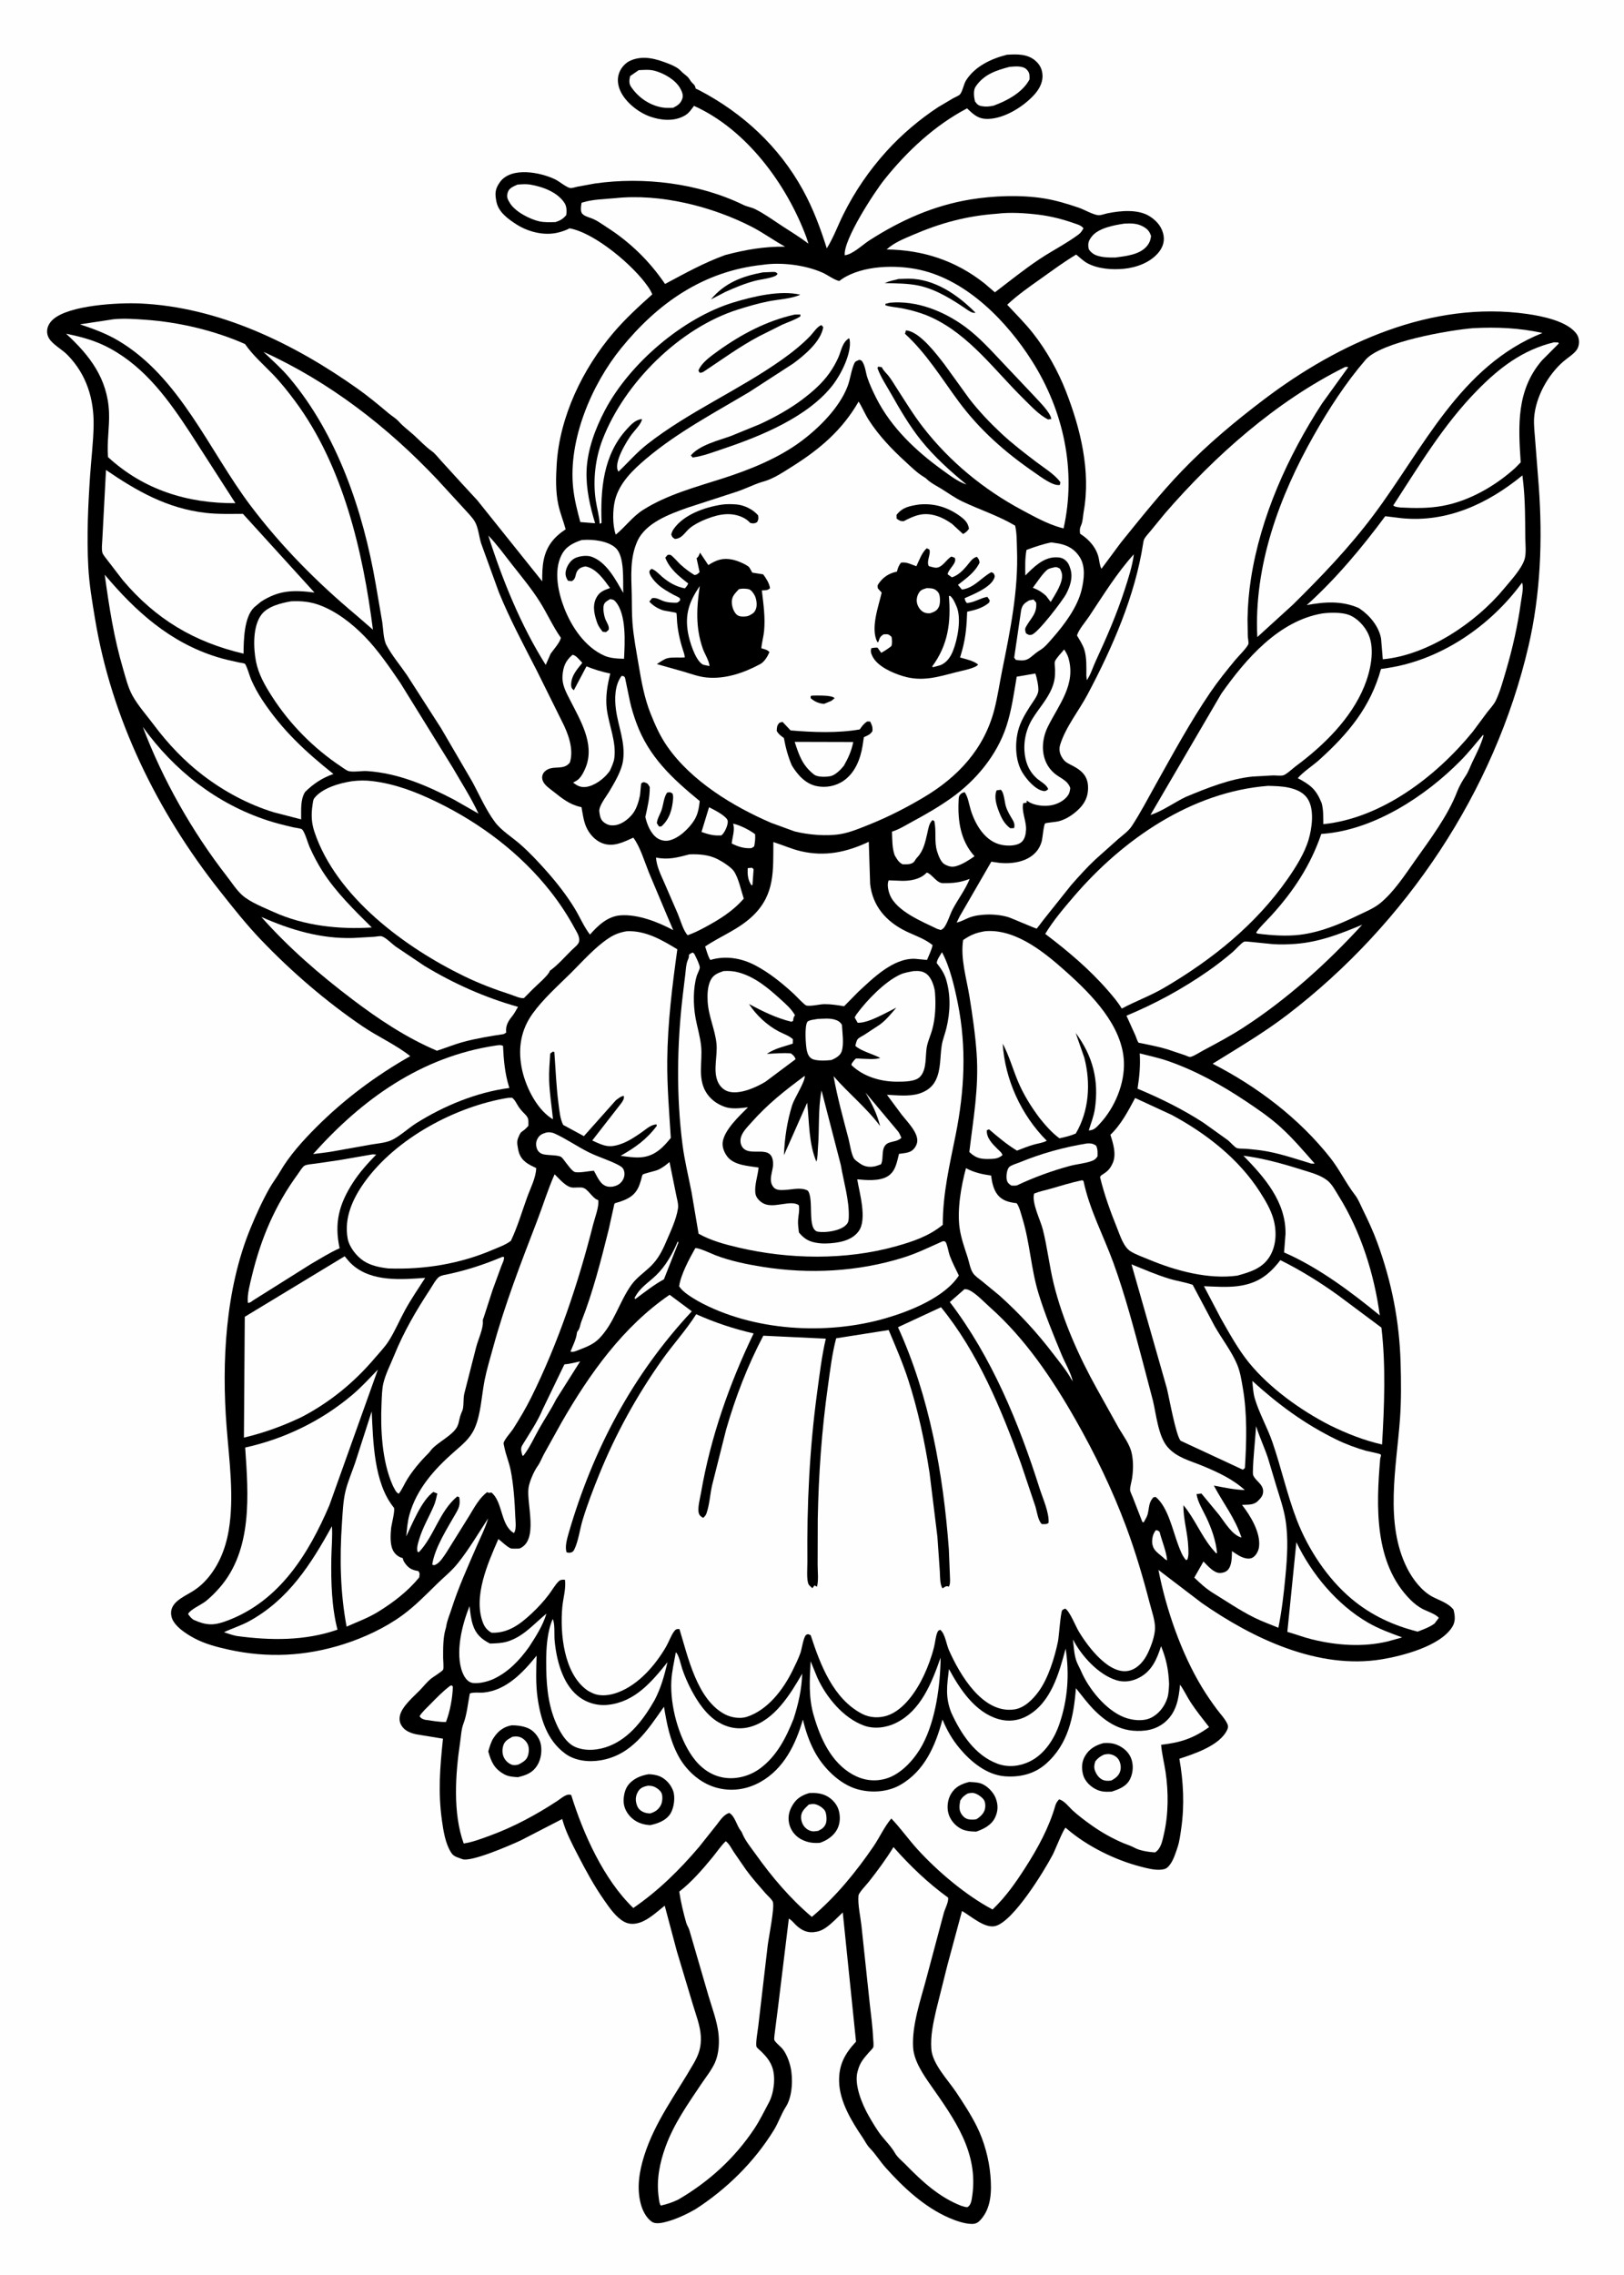
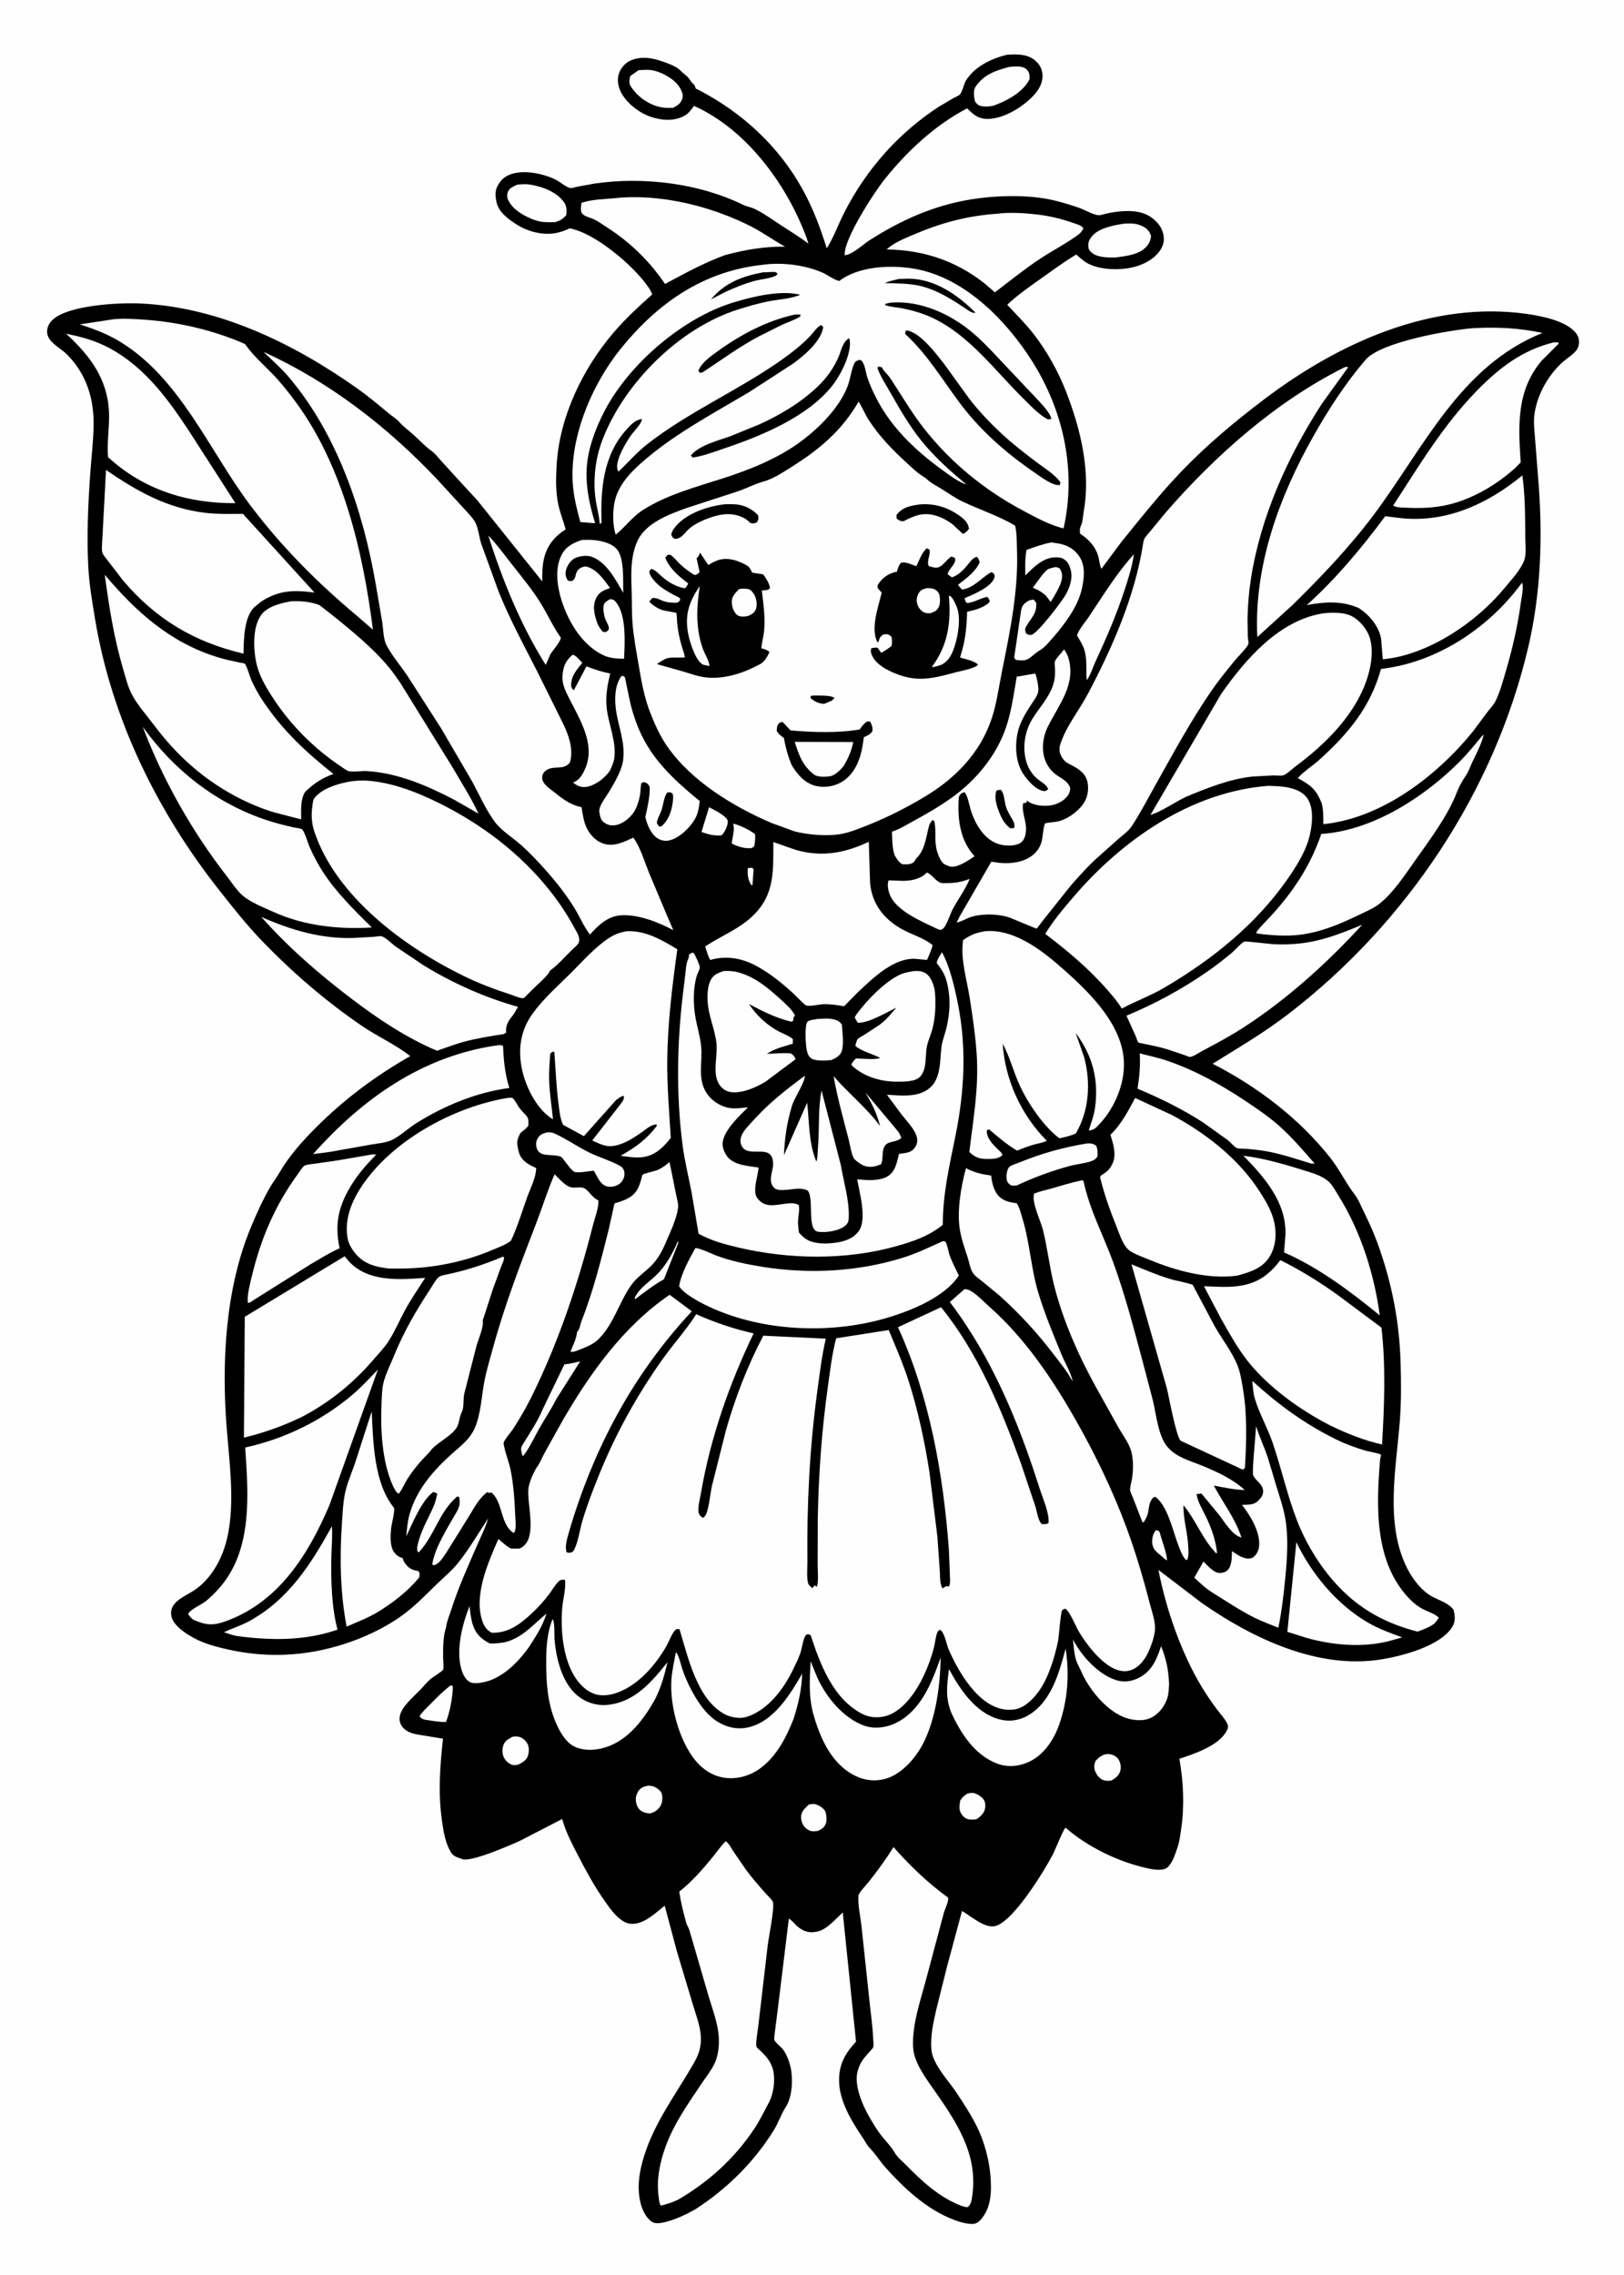
<svg xmlns="http://www.w3.org/2000/svg" version="1.1" style="display: block;" viewBox="0 0 1462 2048" width="1024" height="1434">
  <path transform="translate(0,0)" fill="rgb(254,254,254)" d="M -0 -0 L 1462 0 L 1462 2048 L -0 2048 L -0 -0 z" />
  <path transform="translate(0,0)" fill="rgb(0,0,0)" d="M 906.588 49.275 C 915.39 48.759 924.765 48.4 931.932 54.451 C 936.21 58.063 938.403 62.392 938.58 68 C 938.802 75.032 935.067 81.138 930.412 86.075 C 920.712 96.362 904.277 106.643 889.705 107.038 C 880.813 107.279 876.691 103.343 870.651 97.551 C 841.573 112.814 816.779 135.977 796.367 161.448 C 787.009 173.125 759.009 216.147 760.5 229.783 C 767.429 229.175 776.67 220.249 782.609 216.435 C 810.982 198.218 840.469 185.019 873.891 179.54 C 894.399 176.179 919.166 175.299 939.744 178.583 C 950.488 180.298 960.93 183.471 971.214 186.968 C 976.097 188.629 984.441 193.538 989.086 193.729 C 991.386 193.824 994.685 192.526 997 192.049 C 1008.77 189.626 1025.01 187.997 1035.63 195.065 C 1041.91 199.239 1046.53 204.829 1047.66 212.469 C 1048.47 217.936 1046.61 222.944 1043.2 227.141 C 1035.75 236.321 1023.28 240.853 1011.84 241.971 C 1001.33 242.999 988.305 242.086 978.88 236.896 C 975.263 234.904 972.101 231.765 968.908 229.165 C 958.237 235.524 948.093 243.034 937.964 250.226 C 927.305 257.793 916.306 265.357 906.794 274.347 C 914.707 282.827 923.104 291.184 930.272 300.309 C 942.199 315.492 952.623 334.175 959.639 352.156 C 972.849 386.01 982.19 424.179 975.66 460.635 C 975.006 464.292 974.918 469.533 973.352 472.805 C 972.032 475.561 972.01 477.49 972.429 480.5 C 980.281 485.372 987.113 493.005 989.176 502.286 C 989.919 505.632 989.953 508.93 991.682 512 L 1009.25 488.342 C 1026.95 466.491 1044.74 444.063 1064.23 423.812 C 1087.13 400.03 1112.13 379.18 1138.41 359.292 C 1205.38 308.614 1289.35 270.444 1374.94 282.628 C 1388.21 284.516 1411.94 289.12 1419.86 301.103 C 1422.21 304.656 1422.28 310.232 1420.27 313.96 C 1418 318.172 1411.35 322.17 1407.65 325.39 C 1393.71 337.496 1382.83 357.087 1381.3 375.746 C 1380.77 382.31 1381.79 389.496 1382.22 396.086 L 1385.49 437.891 C 1388.99 485.921 1387.13 534.741 1376.19 581.773 C 1345.72 712.668 1266.01 831.528 1159.59 913.139 C 1137.74 929.898 1115.04 943.121 1091.77 957.597 C 1131.89 978.127 1169.65 1006.71 1197.71 1042.27 C 1206.07 1052.86 1211.85 1065.23 1220.01 1075.77 C 1223.02 1079.67 1224.85 1084.58 1227.03 1089 C 1231.89 1098.88 1236.45 1108.64 1240.21 1119 C 1252.98 1154.12 1259.97 1189.22 1261.04 1226.72 C 1261.52 1243.43 1261.69 1260.68 1260.49 1277.35 C 1257.35 1320.72 1246.42 1371.39 1267.06 1412 C 1271.98 1421.68 1280.11 1432.37 1289.86 1437.5 C 1296.33 1440.9 1304.14 1443.11 1308.71 1449.11 C 1310.08 1454.55 1310.69 1459.69 1307.5 1464.72 C 1296.59 1481.95 1262.79 1490.67 1244 1493.77 C 1186.83 1503.19 1127.79 1474.95 1082 1443.04 L 1042.98 1413.3 C 1049.8 1448.41 1063.41 1487.92 1082.01 1518.68 C 1086.23 1525.66 1090.77 1532.27 1095.65 1538.81 C 1098.75 1542.96 1102.81 1547.14 1105.02 1551.85 C 1105.92 1553.76 1105.82 1555.21 1104.93 1557.14 C 1098.34 1571.35 1075.59 1578.73 1061.82 1583.28 C 1065.49 1603.84 1066.52 1625.19 1063.52 1645.88 C 1062.68 1651.65 1062.01 1657.65 1060.12 1663.18 C 1058.23 1668.69 1056.56 1674.57 1052.86 1679.22 C 1050.67 1681.98 1049 1682.74 1045.52 1683.11 C 1039.73 1683.73 1032.71 1681.88 1027.12 1680.43 C 1003.83 1674.42 978.612 1661.99 960.388 1646.22 L 959.388 1645.34 C 957.449 1646.41 949.751 1665.89 947.855 1669.5 C 939.777 1684.89 912.326 1729.61 896.164 1733.85 C 886.627 1736.35 874.017 1724.83 866.088 1720.31 L 852.779 1769.69 L 842.808 1809.56 C 840.204 1821.12 837.592 1832.58 838.457 1844.56 C 839.429 1858.03 853.235 1872.17 860.572 1883.11 C 867.252 1893.08 874.107 1903.6 879.449 1914.33 C 886.052 1927.6 890.444 1943.73 891.675 1958.5 C 892.829 1972.36 892.627 1987.69 882.672 1998.5 C 880.194 2001.19 878.025 2002.16 874.403 2002.04 C 867.997 2001.82 860.316 1999.11 854.454 1996.57 C 832.21 1986.91 813.194 1969.19 797.238 1951.3 C 792.183 1945.64 788.311 1939.15 783 1933.73 C 780.375 1931.04 778.682 1927.36 776.571 1924.25 C 766.742 1909.78 755.872 1891.91 755.41 1874 C 755.017 1858.77 760.58 1848.77 770.636 1837.95 L 758.702 1721.61 C 752.333 1727.46 744.23 1737.16 735.739 1738.86 L 735 1739 C 727.677 1740.56 722.021 1738.19 716.675 1733.11 C 714.678 1731.21 712.589 1728.45 710.145 1727.19 L 700.298 1807.88 L 697.361 1830.9 C 697.28 1831.92 696.746 1835.65 697.093 1836.5 C 697.939 1838.58 702.44 1842.16 704.06 1844 C 707.746 1848.19 710.412 1855.31 711.654 1860.71 C 714.014 1870.98 713.439 1887.33 707.513 1896.51 C 703.233 1903.15 700.792 1910.88 696.639 1917.62 C 678.931 1946.33 654.172 1970.67 625.923 1988.88 C 618.152 1993.26 609.911 1997.22 601.322 1999.68 C 597.313 2000.83 590.618 2002.64 586.891 2000.16 C 581.606 1996.65 578.28 1989.71 576.737 1983.73 C 573.037 1969.4 575.462 1954.85 579.774 1941 C 589.361 1910.21 608.676 1885.03 624.488 1857.5 C 629.19 1849.32 631.34 1842.71 630.877 1833.17 C 630.418 1823.72 626.452 1813.73 623.752 1804.66 L 609.285 1756.52 L 598.371 1715.53 C 591.821 1720.68 584.129 1728 576.223 1730.66 C 571.367 1732.3 566.419 1732.55 561.798 1730 C 554.232 1725.81 548.502 1717.27 543.67 1710.36 C 534.679 1697.49 527.386 1684 520.18 1670.08 C 515.028 1660.13 509.374 1649.36 506.352 1638.56 L 506.065 1637.5 L 468.509 1656.89 C 459.515 1661.03 423.707 1676.71 415.959 1673.59 C 412.606 1672.24 408.605 1671.53 406.451 1668.37 L 405.905 1667.5 C 400.854 1659.66 399.065 1648.22 397.785 1639.11 C 394.138 1613.17 395.987 1591.11 398.693 1565.21 L 374.812 1561.31 C 369.562 1560.2 364.201 1558.19 361.316 1553.35 C 360.889 1552.63 360.46 1551.79 360.18 1551 C 359.438 1548.91 359.454 1546.42 359.95 1544.28 C 361.86 1536.03 372.262 1527.35 378.006 1521.42 C 381.267 1518.05 384.281 1514.16 387.886 1511.18 C 389.707 1509.67 397.98 1504.72 398.822 1503.05 C 399.522 1501.66 398.82 1494.39 398.82 1492.41 C 398.822 1483.96 398.662 1474.33 401.099 1466.16 C 401.341 1465.35 401.545 1464.66 401.663 1463.82 C 402.344 1458.95 404.848 1453.25 406.378 1448.44 C 412.555 1429.05 420.72 1411.18 428.783 1392.53 C 432.49 1383.95 436.703 1375.84 439.405 1366.85 C 430.504 1380.35 422.342 1394.39 412.242 1407.05 C 406.386 1414.39 400.042 1419.29 393.493 1425.69 C 383.145 1435.8 373.762 1445.58 361.977 1454.2 C 346.672 1465.4 327.367 1474.36 309.344 1480.1 C 274.987 1491.05 240.586 1492.79 205.427 1484.98 C 195.13 1482.69 184.499 1479.94 175.126 1474.98 C 167.916 1471.17 156.393 1463.97 154.274 1455.61 C 151.153 1443.3 164.387 1437.92 172.578 1432.94 C 176.69 1430.44 180.566 1427.42 183.9 1423.95 C 196.091 1411.25 202.78 1395.01 205.712 1377.82 C 210.83 1347.82 206.208 1314.79 203.855 1284.77 C 199.27 1226.27 202.744 1160.55 225.364 1105.65 C 230.347 1093.55 236.083 1080.92 242.546 1069.53 C 245.383 1064.53 248.958 1059.97 251.832 1055 C 260.334 1040.27 272.582 1026.77 284.556 1014.79 C 309.916 989.414 338.036 968.485 369.195 950.761 C 356.218 940.439 340.123 933.337 326.279 923.943 C 293.66 901.809 262.413 874.876 235.14 846.418 C 221.55 832.237 209.647 817.145 197.5 801.775 C 141.313 730.68 100.155 646.783 85.314 556.887 C 82.769 541.474 80.139 526.145 79.294 510.512 C 77.803 482.932 79.071 455.026 80.955 427.5 C 81.956 412.872 83.777 398.155 84.069 383.502 C 84.55 359.372 77.799 337.196 60.629 319.622 C 56.05 314.936 49.745 311.624 45.503 306.76 C 43.166 304.08 41.928 300.93 42.229 297.338 C 42.549 293.517 44.677 290.13 47.471 287.619 C 61.963 274.595 106.722 272.364 125.651 273.189 C 196.782 276.29 264.436 309.266 321.585 349.769 C 331.405 356.729 340.427 364.217 349.623 371.965 C 352.578 374.454 356.361 376.626 358.901 379.484 C 362.856 383.935 368.167 387.804 372.624 391.845 C 377.679 396.428 382.867 402.048 388.404 405.966 C 391.753 408.335 394.153 411.747 396.945 414.745 L 414.817 434.353 L 429.668 450.454 L 488.057 523.356 C 488.027 516.94 488.098 510.095 489.433 503.806 C 492.078 491.348 498.843 483.243 509.165 476.511 C 507.157 469.078 504.159 461.819 502.544 454.307 C 500.03 442.609 500.361 429.909 501.086 418.01 C 503.711 374.989 524.552 331.945 552.208 299.5 C 562.955 286.892 574.853 276.019 587.156 264.996 C 586.205 262.624 584.968 260.484 583.526 258.378 C 570.293 239.057 535.717 209.796 512.763 205.546 C 509.163 207.448 504.631 208.953 500.637 209.736 C 488.529 212.109 474.881 208.464 464.672 201.889 C 457.306 197.145 448.779 191.001 446.892 181.902 C 445.365 174.541 445.397 170.356 449.947 163.985 C 460.091 149.784 486.745 155.137 499.796 161.524 C 503.545 163.359 509.391 168.396 513.073 169.24 C 514.55 169.579 518.187 168.402 519.69 168.077 L 535.37 165.212 C 579.417 158.887 629.101 164.913 669.282 184.5 C 672.644 186.139 676.473 186.583 679.832 188.274 C 688.579 192.678 695.621 197.933 703.707 203.189 C 711.946 208.546 719.932 213.415 727.815 219.332 L 725.895 213.5 C 708.209 165.915 672.021 116.556 624.745 95.305 L 622.734 98 C 620.471 101.108 618.495 103.077 615 104.811 C 605.846 109.35 594.958 108.31 585.5 105.061 C 574.987 101.45 563.232 92.252 558.536 82.102 C 556.051 76.729 555.266 70.819 557.515 65.201 C 559.383 60.534 563.126 56.393 567.778 54.421 C 579.32 49.529 590.964 53.054 602 57.404 C 605.789 58.898 610.324 60.973 613.088 64.048 C 614.959 66.129 617.261 67.441 619.177 69.392 C 620.721 70.963 621.526 73.061 623.128 74.62 C 624.432 75.889 625.444 76.59 625.938 78.433 L 626.24 79.736 L 629.649 81.348 C 668.81 101.884 701.248 131.879 722.715 170.823 C 732.035 187.729 738.525 205.246 744.312 223.562 C 750.23 214.213 754.324 202.886 759.283 192.935 C 769.633 172.167 782.554 153.293 798.152 136.095 C 811.714 121.142 827.743 107.532 844.641 96.429 L 858.238 88.388 C 859.79 87.522 862.877 86.321 864.091 85.149 C 866.374 82.944 867.678 75.663 869.597 72.577 C 877.545 59.798 892.479 52.767 906.588 49.275 z" />
  <path transform="translate(0,0)" fill="rgb(254,254,254)" d="M 673.142 781.5 L 677 781.173 L 678.416 782.5 L 677.415 796.5 L 676.595 797.1 C 673.207 792.465 672.774 787.053 673.142 781.5 z" />
  <path transform="translate(0,0)" fill="rgb(254,254,254)" d="M 1040.67 1377.5 C 1042.43 1377.65 1042.61 1377.89 1044.01 1379 C 1045.91 1386.92 1050.3 1396.95 1050.78 1404.73 L 1048.7 1403.5 C 1045.36 1399.97 1039.77 1397.08 1038.19 1392.5 C 1037.72 1391.13 1037.37 1389.97 1037.32 1388.5 C 1037.19 1384.63 1038.14 1380.46 1040.67 1377.5 z" />
  <path transform="translate(0,0)" fill="rgb(254,254,254)" d="M 610.141 1117.5 L 610.701 1118.62 L 597.674 1151.63 C 588.523 1156.67 580.198 1163.29 571.824 1169.5 L 571.232 1168.4 C 576.135 1158.96 583.182 1155.18 590.593 1148.06 C 599.208 1139.79 605.571 1128.46 610.141 1117.5 z" />
  <path transform="translate(0,0)" fill="rgb(254,254,254)" d="M 659.861 741.5 C 665.56 742.475 675.223 747.42 679.772 751 C 680.061 754.933 679.676 758.131 678.931 761.969 L 676.548 763.5 C 670.164 764.04 664.278 762.196 658.691 759.323 C 659.194 754.061 661.708 747.072 660.084 742.091 L 659.861 741.5 z" />
  <path transform="translate(0,0)" fill="rgb(254,254,254)" d="M 638.287 726.706 C 642.878 729.019 648.306 731.749 652.182 735.08 C 653.749 736.426 655.218 737.73 655.158 739.927 C 655.059 743.584 652.281 749.688 649.5 752.008 L 648.938 752.054 L 648 752.088 C 641.843 752.365 637.278 750.977 631.494 748.943 L 638.287 726.706 z" />
  <path transform="translate(0,0)" fill="rgb(254,254,254)" d="M 950.103 510.5 C 951.861 510.525 952.672 511.066 954.19 511.843 C 954.902 513.159 955.596 514.533 955.942 516 C 957.811 523.933 949.81 535.266 945.95 541.916 L 941.77 536.381 C 938.35 533.294 935.402 531.352 931.109 529.622 L 929.837 529.118 C 932.959 525.196 939.832 514.267 944 512.216 C 945.629 511.415 948.309 511.005 950.103 510.5 z" />
  <path transform="translate(0,0)" fill="rgb(254,254,254)" d="M 405.293 1517.5 L 406.865 1517.31 L 407.593 1518.5 C 407.288 1528.54 405.003 1540.86 401.36 1550.22 C 395.049 1550.24 388.679 1549.04 382.438 1548.17 C 379.887 1547.26 379.235 1547.26 377.603 1545 C 380.031 1540.97 383.91 1537.62 387.198 1534.26 C 392.992 1528.34 398.645 1522.48 405.293 1517.5 z" />
  <path transform="translate(0,0)" fill="rgb(254,254,254)" d="M 488.687 1268.26 L 508.021 1228.25 C 512.814 1227.89 517.555 1226.58 522.236 1225.52 L 500.601 1259.74 C 496.096 1268.71 490.522 1276.96 485.571 1285.66 C 480.945 1293.79 476.934 1302.99 471.191 1310.34 L 470.247 1310.5 C 469.446 1307.27 468.185 1304.23 470.05 1301.15 C 476.642 1290.29 483.767 1280.06 488.687 1268.26 z" />
  <path transform="translate(0,0)" fill="rgb(254,254,254)" d="M 736.163 917.267 C 740.836 917.115 746.277 916.515 750.84 917.692 C 754.088 918.529 756.144 919.76 757.93 922.5 C 758.301 929.592 759.969 939.912 757.677 946.626 C 756.379 950.428 751.955 952.822 748.5 954.276 C 744.091 954.801 734.905 955.289 731 953.183 C 728.262 951.706 727.053 948.786 726.382 945.89 C 725.309 941.257 724.144 923.78 726.83 919.921 C 728.029 918.199 733.932 917.725 736.163 917.267 z" />
  <path transform="translate(0,0)" fill="rgb(254,254,254)" d="M 574.939 63.163 C 579.58 62.93 584.45 62.464 588.993 63.636 C 597.373 65.797 607.967 71.695 612.296 79.5 C 613.96 82.498 615.356 85.656 614.137 89.058 C 612.586 93.387 609.827 95.041 606.001 97.01 C 602.555 97.203 598.809 97.262 595.416 96.612 C 584.279 94.478 574.419 87.593 568.094 78.212 C 565.887 74.938 566.463 72.191 567.205 68.5 L 574.939 63.163 z" />
  <path transform="translate(0,0)" fill="rgb(254,254,254)" d="M 908.881 60.187 C 913.573 59.823 920.769 58.883 924.361 62.61 C 927.203 65.56 926.882 67.697 926.881 71.5 C 920.618 83.303 906.657 90.682 894.544 95.121 C 890.77 95.934 887.506 96.239 883.698 95.543 C 880.606 94.978 879.511 93.717 877.747 91.225 C 876.871 87.562 876.061 81.43 878.274 78.107 C 885.68 66.984 896.709 63.379 908.881 60.187 z" />
  <path transform="translate(0,0)" fill="rgb(254,254,254)" d="M 465.751 166.185 C 469.371 165.89 473.436 165.544 477.023 166.139 C 488.122 167.979 501.564 172.767 508.072 182.637 C 510.111 185.729 510.315 190.183 509.651 193.696 C 506.602 197.226 504.405 198.469 500.028 199.929 C 495.288 200.055 490.218 200.304 485.565 199.296 C 476.939 197.428 463.654 190.543 458.982 182.848 C 456.773 179.211 455.729 177.278 457.084 173 C 458.29 169.19 462.439 167.737 465.751 166.185 z" />
  <path transform="translate(0,0)" fill="rgb(254,254,254)" d="M 1012.26 201.31 C 1017.85 201.004 1023.32 200.94 1028.43 203.572 C 1032.69 205.769 1034.9 207.886 1036.32 212.5 C 1035.92 215.823 1035.12 218.246 1033.08 220.935 C 1026.74 229.279 1013.95 230.511 1004.36 231.799 C 998.405 231.954 988.909 231.84 983.945 228.215 C 982.498 227.157 980.325 225.268 980.051 223.529 C 979.313 218.847 980.085 216.664 982.936 212.947 C 988.826 205.269 1003.26 202.633 1012.26 201.31 z" />
  <path transform="translate(0,0)" fill="rgb(254,254,254)" d="M 978.813 1029.33 C 982.198 1029.22 983.999 1029.4 986.823 1031.34 C 988.434 1034.56 988.167 1037.51 988.118 1041 C 986.49 1043.32 985.58 1044.19 982.854 1045.18 C 976.774 1047.41 969.415 1047.92 963.083 1049.64 C 946.508 1054.15 931.009 1059.85 915.5 1067.13 C 913.804 1067.46 912.217 1067.34 910.5 1067.28 C 908.34 1065.75 906.95 1064.82 906.376 1061.99 C 905.763 1058.96 906.39 1052.8 908.592 1050.6 C 910.337 1048.86 915.508 1047.42 917.85 1046.45 C 937.598 1038.3 957.737 1032.75 978.813 1029.33 z" />
  <path transform="translate(0,0)" fill="rgb(254,254,254)" d="M 491.942 1019.5 C 494.17 1019.07 496.903 1019.39 498.973 1020.32 C 509.466 1025.02 519.539 1032.14 529.98 1037.32 C 538.627 1041.61 548.342 1044.38 556.731 1048.83 C 559.619 1050.37 561.323 1051.59 561.965 1055 C 562.511 1057.9 561.684 1060.87 559.983 1063.23 C 557.792 1066.27 555.065 1067.53 551.5 1068.26 C 550.002 1068.4 548.496 1068.48 547.01 1068.18 C 540.216 1066.81 537.74 1059.22 534.533 1053.88 C 530.197 1054.19 521.482 1056.05 517.576 1055.12 C 515.071 1054.52 511.164 1048.82 509.5 1046.81 C 508.399 1045.48 506.418 1042.4 505.068 1041.51 C 502.141 1039.58 492.491 1040.23 488.5 1038.97 C 485.996 1038.18 484.142 1036.5 483.264 1034 C 482.113 1030.72 482.298 1027.51 484.167 1024.5 C 486.184 1021.26 488.546 1020.53 491.942 1019.5 z" />
  <path transform="translate(0,0)" fill="rgb(254,254,254)" d="M 1020.84 498.966 C 1019.57 509.298 1015.79 520.967 1012.57 530.875 C 1005.28 553.289 996.328 573.853 986.441 595.218 C 983.844 600.83 982.018 607.244 978.5 612.322 L 978.052 608.25 C 978.067 600.765 978.473 591.895 976.201 584.714 C 974.821 580.353 971.931 576.002 969.602 572.073 C 971.331 566.47 977.171 559.979 980.471 555.033 C 993.156 536.025 1005.44 515.927 1020.84 498.966 z" />
  <path transform="translate(0,0)" fill="rgb(254,254,254)" d="M 439.505 482.073 C 447.23 490.046 453.996 499.476 460.869 508.212 C 469.468 519.141 478.661 530.221 486.049 542.002 C 492.687 552.588 497.646 563.941 504.882 574.193 C 503.834 578.657 498.344 584.629 495.634 588.49 L 491.21 598.584 C 468.855 563.182 452.112 521.9 439.505 482.073 z" />
  <path transform="translate(0,0)" fill="rgb(254,254,254)" d="M 834.34 785.5 C 839.297 786.917 843.08 795.038 849 795.054 C 858.374 795.081 864.133 794.541 873.003 791.23 C 869.136 800.798 862.508 809.422 857.674 818.586 C 855.187 823.302 852.855 831.59 849.535 835.5 C 849.013 836.115 847.699 836.776 847 837.262 L 843.615 836.146 C 830.328 829.689 807.08 820.357 801.11 805.5 C 799.67 801.918 798.38 796.046 800.049 792.5 L 812.216 792.96 C 819.607 793.065 828.258 791.565 833.693 786.168 L 834.34 785.5 z" />
  <path transform="translate(0,0)" fill="rgb(254,254,254)" d="M 750.43 968.802 C 763.747 984.239 780.297 997.389 792.337 1013.73 C 789.437 1002.29 784.984 993.718 779.185 983.547 L 808.726 1018.81 C 809.904 1020.49 810.655 1022.48 811.5 1024.35 C 807.908 1027.38 805.277 1027.15 801 1028.46 C 791.834 1031.29 796.259 1042.44 793.1 1048.17 L 788.452 1049.76 C 783.833 1050.94 779.047 1050.59 775 1047.96 C 773.257 1046.82 770.615 1045.04 769.257 1043.49 C 766.583 1040.46 765.016 1029.47 763.917 1025.28 C 758.969 1006.39 753.845 988.058 750.43 968.802 z" />
  <path transform="translate(0,0)" fill="rgb(254,254,254)" d="M 422.631 1445.92 C 423.262 1451.55 423.833 1457.3 425.573 1462.71 C 428.258 1471.06 433.341 1475.67 440.999 1479.56 C 446.166 1479.4 451.51 1479.3 456.5 1477.81 C 471.149 1473.41 480.509 1461.88 491.863 1452.64 C 488.635 1463.41 482.269 1473.28 476.185 1482.63 C 467.556 1494.71 457.418 1505.42 443.688 1511.69 C 438.875 1513.89 428.193 1516.67 423.232 1514.37 C 419.963 1512.86 417.612 1509.06 416.324 1505.81 C 409.401 1488.37 415.761 1462.62 422.631 1445.92 z" />
  <path transform="translate(0,0)" fill="rgb(254,254,254)" d="M 946.498 488.289 L 953.45 489.354 C 961.581 491.003 967.575 494.467 972.067 501.475 C 977.529 509.994 976.013 521.638 973.776 531 C 970.03 546.677 958.116 562.508 947.553 574.5 C 944.39 578.091 940.556 582.822 936.442 585.234 C 933.217 587.124 930.65 589.541 927.727 591.825 C 923.339 595.254 919.64 594.713 914.5 594.034 L 913.072 592 L 919.351 549.188 C 920.352 544.901 921.937 543.239 925.633 541.033 L 926.557 540.5 L 930.5 539.697 L 932.871 542.5 C 933.835 552.555 927.873 556.509 923.562 564.5 C 922.499 566.471 923.042 568.256 923.762 570.201 C 925.885 571.383 926.482 572.067 928.968 571.329 C 934.56 569.671 956.607 540.812 959.84 534.722 C 963.456 527.91 966.137 519.826 963.712 512.18 L 963.315 511 C 962.484 508.46 961.645 506.661 959.668 504.771 C 956.888 502.114 953.851 501.641 950.125 501.712 C 939.092 501.922 930.377 510.732 923.128 518.052 C 922.964 510.247 922.736 502.765 924.165 495.046 C 931.546 492.343 938.771 489.827 946.498 488.289 z" />
  <path transform="translate(0,0)" fill="rgb(254,254,254)" d="M 966.019 1475.88 C 973.584 1490.67 988.808 1507.43 1004.91 1512.52 C 1012.01 1514.76 1019.26 1513.66 1025.81 1510.2 C 1037.14 1504.22 1041.58 1493.56 1045.35 1481.94 C 1050.13 1493.69 1052.02 1503.25 1052.56 1515.91 C 1052.34 1520.15 1052.25 1524.66 1050.95 1528.73 C 1048.56 1536.17 1043.23 1543.08 1036.09 1546.48 C 1028.94 1549.89 1019.15 1548.7 1012 1545.9 C 995.625 1539.48 980.134 1520.37 973.32 1504.4 C 971.943 1501.18 970.006 1498.06 968.915 1494.74 C 966.998 1488.9 966.702 1481.99 966.019 1475.88 z" />
  <path transform="translate(0,0)" fill="rgb(254,254,254)" d="M 515.313 589.5 C 518.423 589.662 521.883 594.456 524.153 596.71 C 519.264 602.777 513.872 608.644 514.122 617 C 514.187 619.173 514.964 620.057 516.5 621.424 L 527.916 599.865 C 535.06 602.768 541.768 604.814 549.329 606.337 C 546.712 616.642 544.882 627.359 546.176 638 C 547.946 652.565 555.033 667.805 552.953 682.704 C 552.429 686.46 550.549 690.287 549.034 693.752 L 547.829 695.4 C 543.273 701.34 534.826 707.614 527.175 708.446 C 522.579 708.946 519.374 707.268 515.879 704.5 C 517.392 703.688 519.186 702.807 520.5 701.675 C 523.602 699.001 526.235 693.599 527.635 689.747 C 535.16 669.037 522.156 648.006 513.076 630.094 C 509.469 622.98 505.71 616.438 506.336 608.197 C 506.949 600.131 509.045 594.809 515.313 589.5 z" />
  <path transform="translate(0,0)" fill="rgb(254,254,254)" d="M 1167.19 1388.35 C 1180.96 1417.12 1203.98 1444.76 1231.86 1460.83 C 1241.71 1466.5 1251.83 1470.12 1262.47 1474.03 L 1249.35 1477.68 C 1227.04 1482.96 1203.46 1481.26 1181.3 1475.81 C 1173.8 1473.96 1166.51 1471.14 1159.06 1469.06 L 1167.19 1388.35 z" />
-   <path transform="translate(0,0)" fill="rgb(254,254,254)" d="M 620.549 769.135 C 629.234 768.793 637.957 769.424 645.869 773.377 C 649.911 775.396 658.2 780.586 660.71 784.347 C 664.941 790.685 667.154 801.655 669.55 808.973 C 659.466 820.54 647.552 827.768 634.258 834.948 C 629.259 837.645 624.413 840.001 619.061 841.913 C 615.194 838.171 612.36 827.801 610.134 822.596 L 597.893 794.404 C 594.71 787.143 591.119 779.994 590.5 771.985 C 601.546 774.233 609.882 771.949 620.549 769.135 z" />
  <path transform="translate(0,0)" fill="rgb(254,254,254)" d="M 298.686 1373.91 C 299.313 1383.41 298.284 1393.39 298.138 1402.95 C 297.816 1423.96 298.396 1446.64 303.688 1467.06 C 274.329 1477.29 243.203 1476.89 212.82 1472.74 C 208.936 1471.96 205.209 1470.61 201.453 1469.37 C 209.013 1465.78 216.926 1463.41 224.323 1459.34 C 259.597 1439.96 279.837 1408.13 298.686 1373.91 z" />
  <path transform="translate(0,0)" fill="rgb(254,254,254)" d="M 523.406 486.208 L 524.566 486.098 C 533.541 485.36 547.343 486.892 554.238 493.315 C 562.51 501.021 560.63 522.868 561.052 533.781 C 554.259 522.057 546.057 505.919 532.346 501.139 C 528.208 499.696 521.371 500.545 517.434 502.528 C 513.593 504.462 510.618 508.98 509.517 513.084 C 508.482 516.942 509.224 519.516 511.219 522.749 L 514.5 523.227 C 519.185 520.935 517.191 516.8 520.225 513.199 C 521.988 511.106 524.417 510.299 527 509.89 C 536.757 511.675 543.68 521.874 549.125 529.351 C 543.341 531.438 539.245 532.868 536.452 538.804 C 532.968 546.208 535.27 554.302 537.87 561.521 C 539.068 564.28 540.654 566.372 542.5 568.733 L 545.5 569.029 C 545.944 568.63 547.661 567.37 547.834 566.929 C 548.948 564.087 545.745 559.716 544.753 557 C 543.643 553.964 542.797 548.782 543.326 545.5 C 543.89 542.005 546.485 541.097 549.161 539.355 C 551.426 539.708 552.372 539.67 553.925 541.427 C 564.124 552.96 562.446 578.667 561.737 593.054 C 555.94 592.956 549.309 592.621 543.978 590.253 C 526.586 582.528 514.441 564.361 507.797 547.141 C 502.391 533.129 498.327 514.189 505.243 500.027 C 509.088 492.151 515.474 488.928 523.406 486.208 z" />
  <path transform="translate(0,0)" fill="rgb(254,254,254)" d="M 497.478 1457.5 C 499.642 1461.28 498.776 1471.61 499.19 1476.36 C 500.683 1493.47 506.025 1515.23 519.965 1526.58 C 527.635 1532.83 537.45 1535.79 547.304 1534.73 C 571.52 1532.14 586.627 1514.06 600.892 1496.32 C 597.964 1508.55 595.113 1519.23 589.281 1530.46 C 579.665 1547.24 567.259 1564.23 548.687 1571.7 C 539.144 1575.54 527.305 1576.88 517.646 1572.6 C 508.75 1568.67 502.786 1557.07 499.387 1548.53 C 492.693 1531.7 491.626 1513.89 491.634 1495.99 C 491.64 1483.57 492.479 1469.03 497.478 1457.5 z" />
  <path transform="translate(0,0)" fill="rgb(254,254,254)" d="M 959.398 1484.13 C 962.97 1507.16 961.323 1530.08 953.733 1552.13 C 949.052 1565.72 940.136 1579.5 926.803 1585.86 C 917.764 1590.18 907.525 1591.24 898.043 1587.75 C 877.762 1580.27 865.024 1560.63 856.43 1541.79 C 850.823 1527.6 852.592 1517.38 854.33 1502.51 C 864.198 1520.68 877.819 1541.44 898.866 1547.57 C 907.82 1550.18 916.984 1549.13 925.102 1544.54 C 946.406 1532.49 953.51 1506.08 959.398 1484.13 z" />
  <path transform="translate(0,0)" fill="rgb(254,254,254)" d="M 559.51 608.5 C 560.414 608.474 561.708 608.619 562.309 609.5 C 562.824 610.256 563.201 613.045 563.43 614.02 L 567.061 631.5 C 568.508 637.974 570.485 644.323 572.756 650.552 C 584.008 681.424 605.278 700.89 629.892 721.145 C 629.24 727.184 628.318 732.864 625.105 738.137 C 620.563 745.59 610.928 754.903 602.01 756.669 C 598.519 757.361 594.594 756.509 591.655 754.515 C 585.717 750.485 582.467 742.221 580.905 735.5 C 582.908 726.391 585.008 717.91 584.882 708.5 C 582.995 705.256 583.06 705.179 579.5 704.052 C 578.765 704.433 577.85 704.579 577.296 705.194 C 576.918 705.612 576.382 714.482 576.088 716 C 575.106 721.07 573.26 727.163 570.342 731.461 C 566.924 736.494 560.25 741.905 554.079 742.81 C 549.851 743.43 546.93 742.805 543.521 740.204 C 540.483 737.886 540.028 734.413 539.5 730.863 C 538.728 725.674 545.471 717.489 548.168 712.942 C 553.096 704.632 559.722 693.843 560.932 684.113 C 562.956 667.836 556.544 654.396 554.442 638.769 C 553.122 628.963 553.309 616.64 559.51 608.5 z" />
  <path transform="translate(0,0)" fill="rgb(0,0,0)" d="M 600.564 713.5 C 603.176 713.143 603.211 712.896 605.5 714.482 C 605.833 715.967 606.044 717.249 605.929 718.78 C 605.223 728.239 602.774 737.393 595.5 743.83 C 594.607 744.223 594.07 744.019 593.115 743.93 L 591.267 741 C 591.725 736.594 594.245 733.132 595.614 728.987 C 597.255 724.02 597.524 717.725 600.564 713.5 z" />
  <path transform="translate(0,0)" fill="rgb(254,254,254)" d="M 608.359 1487.5 C 610.85 1488.85 613.123 1499.32 614.124 1502.32 C 616.284 1508.78 619.155 1515.32 622.331 1521.33 C 628.052 1532.17 635.806 1543.83 646.475 1550.25 C 655.295 1555.55 665.145 1557.33 675.125 1554.63 C 697.158 1548.69 711.42 1525.28 722.164 1506.7 C 721.753 1520.68 718.719 1534.02 714.44 1547.28 C 707.719 1564.27 699.244 1580.98 684.145 1592.08 C 675.035 1598.78 662.953 1602.1 651.742 1600.3 C 639.769 1598.39 630.239 1591.11 623.349 1581.38 C 610.697 1563.52 603.2 1535.33 604.324 1513.33 C 604.761 1504.8 606.864 1495.94 608.359 1487.5 z" />
  <path transform="translate(0,0)" fill="rgb(254,254,254)" d="M 846.809 1492.2 C 846.58 1517.04 842.385 1548.3 830.627 1570.4 C 823.896 1583.05 811.655 1597.17 797.391 1601.23 C 787.114 1604.16 776.934 1602.65 767.668 1597.48 C 748.281 1586.67 738.623 1565.08 732.685 1544.75 C 727.702 1528.15 728.925 1512.53 729.755 1495.49 L 735.718 1510.05 C 743.684 1527.7 759.054 1546.54 777.727 1553.39 C 786.955 1556.77 797.826 1555.35 806.52 1551.09 C 829.198 1539.97 838.954 1514.57 846.809 1492.2 z" />
  <path transform="translate(0,0)" fill="rgb(254,254,254)" d="M 822.405 874.212 C 826.848 873.954 830.616 874.001 834.352 876.914 C 838.673 880.282 841.403 888.505 841.783 893.807 C 842.562 904.682 842.164 916.245 839.271 926.807 C 837.902 931.807 835.615 936.671 834.543 941.724 C 832.731 950.258 834.792 962.584 828.235 969.395 C 823.983 973.812 813.886 973.741 808 973.774 C 793.197 973.856 777.243 969.299 766.5 958.797 C 766.618 958.072 766.625 957.707 767.04 957 C 767.524 956.177 769.818 953.378 770.5 952.986 C 770.97 952.716 774.757 953.077 775.476 953.091 C 780.897 953.194 787.28 954.035 792.5 952.405 C 786.321 949.026 774.839 946.115 770.035 941.5 C 770.416 939.809 771.086 936.615 772.279 935.317 C 773.496 933.993 776.495 932.608 778.067 931.593 L 791.833 922.551 C 797.689 918.353 802.295 912.533 806.955 907.09 C 797.989 911.438 781.872 921.165 772.149 920.729 L 769.441 916 C 769.977 914.915 770.452 913.98 771.169 913 C 780.233 900.616 796.585 883.611 810.529 877.267 C 814.17 875.611 818.489 874.956 822.405 874.212 z" />
  <path transform="translate(0,0)" fill="rgb(254,254,254)" d="M 1026.12 948.301 C 1034.64 950.491 1043.51 952.34 1051.81 955.232 C 1076.33 963.778 1099.48 976.558 1121.03 990.912 C 1131.7 998.022 1142.5 1005.35 1152.08 1013.9 C 1163.48 1024.09 1173.62 1036.02 1183.7 1047.5 L 1180.61 1047.5 C 1167.63 1043.56 1154.27 1039.01 1140.92 1036.52 C 1134.69 1035.35 1128.28 1034.74 1121.97 1034.19 C 1119.72 1033.99 1115.54 1034.23 1113.63 1033.53 C 1111.58 1032.79 1107.64 1028.1 1105.55 1026.46 L 1083.25 1010.52 C 1064.24 998.259 1044.96 988.81 1024.15 980.066 C 1025.85 969.229 1026.81 959.246 1026.12 948.301 z" />
  <path transform="translate(0,0)" fill="rgb(254,254,254)" d="M 1130.88 1283.81 C 1133.9 1293.41 1138.27 1302.7 1141.5 1312.26 L 1149.29 1338.26 C 1152.2 1347.75 1155.64 1357.65 1157.28 1367.45 C 1160.14 1384.5 1158.92 1402.27 1157.3 1419.36 C 1155.83 1434.91 1154.08 1450.01 1150.98 1465.34 C 1143.87 1462.4 1135.77 1459.47 1128.98 1456.07 C 1116.12 1449.62 1104.09 1441.41 1091.86 1433.89 C 1085.57 1429.94 1080.57 1425.33 1075.27 1420.2 L 1083.52 1405.72 C 1087.3 1409.49 1092.72 1415.99 1098.21 1416.05 C 1100.65 1416.08 1103.49 1415.26 1105.24 1413.52 C 1109.28 1409.49 1109.03 1401.65 1109.2 1396.35 C 1112.9 1398.85 1116.61 1401.6 1121 1402.69 C 1123.56 1403.32 1126.28 1403.34 1128.5 1401.72 C 1131.18 1399.76 1133.08 1396.02 1133.52 1392.8 C 1135.3 1379.87 1125.83 1364.46 1118.22 1354.73 C 1123.15 1354.41 1128.45 1355.13 1132.24 1351.5 C 1135.18 1348.69 1137.46 1346.23 1137.24 1342 C 1136.91 1335.73 1130.25 1333.09 1128.27 1327.95 C 1127.07 1324.85 1130.67 1290.41 1130.88 1283.81 z" />
  <path transform="translate(0,0)" fill="rgb(254,254,254)" d="M 651.212 874.207 C 655.736 873.828 660.627 874.197 665.006 875.428 C 679.742 879.57 691.099 889.117 702.183 899.149 C 707.191 903.681 712.339 908.054 715.709 914 C 714.404 915.387 714.318 916.501 714.076 918.304 L 713.989 919 L 712.5 919.825 C 698.702 916.443 686.697 910.487 674.247 903.848 C 680.737 913.846 690.467 922.947 701.01 928.5 C 705.329 930.775 710.11 932.208 713.792 935.5 L 713.703 939.5 C 707.073 941.788 700.331 943.155 694.094 946.483 L 693.007 947.071 L 690.322 948.735 C 697.616 948.426 704.684 947.663 711.991 948.295 C 714.373 950.189 715.102 950.582 716.238 953.5 L 689.073 973.811 C 680.556 979.01 665.542 985.685 655.458 982.549 C 651.154 981.21 647.723 977.58 646.031 973.5 C 641.792 963.28 646.089 950.407 644.986 939.476 C 643.686 926.587 637.692 914.673 637.02 901.308 C 636.719 895.32 636.911 888.477 639.45 882.911 C 641.902 877.535 646.053 876.041 651.212 874.207 z" />
  <path transform="translate(0,0)" fill="rgb(254,254,254)" d="M 724.458 968.5 C 725.219 973.192 715.038 988.792 713.174 994.775 C 708.543 1009.64 706.359 1024.45 705.723 1039.96 L 726.659 992.718 C 728.586 1010.28 727.993 1029.32 734.947 1045.74 C 736.196 1042.51 736.039 1037.14 736.34 1033.63 C 737.771 1016.98 736.33 997.88 739.596 981.71 L 756.947 1048.78 C 759.501 1063.86 764.673 1080.65 764.105 1095.89 C 763.978 1099.3 763.647 1101.03 761.017 1103.34 C 755.67 1108.05 743.446 1109.9 736.5 1108.84 C 725.996 1107.24 733.212 1079.34 727.174 1071.82 C 721.403 1068.71 714.111 1070.7 707.692 1071.13 C 704.101 1071.36 699.089 1071.9 696.5 1068.92 C 690.998 1062.58 696.15 1054.42 695.973 1047.44 C 695.511 1029.23 676.259 1041.79 668.886 1033.42 C 666.881 1031.14 666.309 1028.11 666.724 1025.23 C 667.532 1019.61 672.827 1014.57 676.436 1010.47 C 691.043 993.905 706.823 981.535 724.458 968.5 z" />
  <path transform="translate(0,0)" fill="rgb(254,254,254)" d="M 897.502 192.413 C 909.283 190.9 923.44 191.828 935.27 193.29 C 945.848 194.597 956.617 197.316 966.658 200.852 C 969.842 201.973 973.329 202.747 975.462 205.5 C 974.281 207.613 973.156 209.503 971.187 210.976 C 960.404 219.041 947.817 225.387 936.519 232.854 C 922.408 242.182 909.154 252.907 895.704 263.165 L 886.342 255.138 C 860.433 234.629 830.955 224.975 798.194 224.574 C 804.923 218.411 813.378 215.124 821.61 211.576 C 846.877 200.685 870.067 194.395 897.502 192.413 z" />
  <path transform="translate(0,0)" fill="rgb(254,254,254)" d="M 602.696 1046.06 L 608.651 1075.5 C 609.346 1079.09 610.886 1084.13 610.34 1087.75 C 608.801 1097.95 603.365 1109.21 599.297 1118.66 C 595.838 1126.7 592.1 1133.73 585.754 1139.92 C 579.966 1145.56 573.1 1150.05 568.338 1156.71 C 557.376 1172.05 552.797 1191.27 539.24 1205.07 C 533.446 1210.97 525.778 1213.31 518.254 1216.31 C 516.392 1216.9 515.468 1217.23 513.5 1216.78 C 515.362 1211.98 518.389 1206.16 519.116 1201.11 C 519.347 1199.5 519.297 1199.18 520.347 1197.84 C 522.085 1195.63 522.183 1192.52 523.224 1189.88 C 533.72 1163.29 541.019 1134.5 547.95 1106.75 L 552.193 1087.6 C 552.341 1087 552.964 1083.69 553.251 1083.38 C 553.563 1083.04 557.367 1082.07 558.057 1081.83 C 562.479 1080.29 567.174 1078.32 570.503 1074.92 C 574.124 1071.23 575.456 1067.49 576.952 1062.64 C 577.271 1061.61 577.975 1058.03 578.492 1057.45 C 579.389 1056.45 589.521 1054.25 591.682 1053.36 C 595.949 1051.6 599.208 1049.03 602.696 1046.06 z" />
  <path transform="translate(0,0)" fill="rgb(254,254,254)" d="M 869.653 1051.62 C 877.057 1055.59 884.092 1057.1 892.309 1058.26 C 892.918 1063.75 894.378 1070.65 897.794 1075.11 C 902.366 1081.08 908.328 1082.27 915.36 1083.2 C 917.914 1086.83 919.186 1092.59 920.5 1096.88 C 927.253 1118.93 928.195 1142.12 934.865 1164 C 940.63 1182.91 948.163 1201.18 955.742 1219.42 C 959.032 1227.34 963.868 1235.14 965.847 1243.5 L 964.471 1241.48 C 960.027 1233.52 953.921 1226.22 948.403 1218.98 C 933.589 1199.53 917.894 1182.54 899.739 1166.2 L 883.815 1153.11 C 881.14 1150.99 877.743 1148.77 875.863 1145.88 C 873.415 1142.12 872.556 1136.18 871.132 1131.83 C 868.369 1123.39 865.282 1114.73 863.976 1105.91 C 861.528 1089.39 865.273 1067.66 869.653 1051.62 z" />
  <path transform="translate(0,0)" fill="rgb(254,254,254)" d="M 334.278 1039.34 C 335.627 1039.01 337.165 1039.31 338.547 1039.41 C 330.812 1047.38 323.691 1055.19 317.633 1064.58 C 305.022 1084.12 300.687 1100.92 305.607 1123.72 C 296.614 1127.63 287.992 1133.21 279.487 1138.09 L 227.697 1170.65 C 226.215 1171.73 224.994 1172.9 223.07 1172.88 L 222.938 1172.17 C 222.245 1165.57 224.962 1155.5 226.539 1148.94 C 234.686 1115.07 247.339 1085.23 267.945 1057 C 269.289 1055.16 272.199 1050.36 273.93 1049.41 C 276.255 1048.14 280.782 1047.97 283.414 1047.57 L 305.112 1044.41 L 334.278 1039.34 z" />
  <path transform="translate(0,0)" fill="rgb(254,254,254)" d="M 445.717 941.308 C 448.213 940.956 450.367 940.405 452.754 941.5 C 453.317 954.006 454.402 966.24 458.111 978.263 L 458.477 979.432 C 429.038 983.265 399.582 995.431 374.5 1011.2 C 367.29 1015.73 359.163 1023.56 351.576 1026.74 C 346.296 1028.95 339.069 1029.43 333.408 1030.46 L 296.796 1036.98 L 281.754 1038.94 C 325.645 989.577 379.079 951.379 445.717 941.308 z" />
  <path transform="translate(0,0)" fill="rgb(254,254,254)" d="M 1119.47 1040.4 C 1137.42 1042.72 1155.03 1047.61 1172.25 1053.07 C 1179.92 1055.5 1188.3 1057.54 1194.82 1062.48 C 1199.26 1065.84 1202.36 1071.97 1205.29 1076.67 C 1225.18 1108.55 1237.36 1147.06 1242.3 1184.16 C 1216.59 1163.08 1186.69 1140.73 1156.12 1127.48 L 1157.41 1110.83 C 1157.88 1081.89 1138.38 1059.75 1119.47 1040.4 z" />
  <path transform="translate(0,0)" fill="rgb(254,254,254)" d="M 334.503 1270.57 C 335.797 1297.65 336.407 1335.1 354.406 1357.13 C 355.929 1358.99 352.246 1372.6 351.941 1376.06 C 351.425 1381.9 350.926 1390.01 353.541 1395.44 C 355.157 1398.79 358.276 1401.49 361.845 1402.49 L 362.5 1402.65 C 362.735 1404.55 363.361 1405.61 364.454 1407.19 C 367.365 1411.4 370.388 1413.2 375.336 1414.11 L 376.5 1414.31 C 378.181 1416.58 377.586 1417.35 377.253 1420.08 C 366.697 1432.8 354.458 1442.16 340.5 1450.86 C 331.364 1456.49 321.634 1460.02 311.892 1464.33 C 306.142 1433.83 305.577 1402.36 307.687 1371.51 C 308.341 1361.94 308.684 1351.08 311.041 1341.79 C 313.2 1333.28 316.851 1324.91 319.67 1316.59 L 334.503 1270.57 z" />
  <path transform="translate(0,0)" fill="rgb(254,254,254)" d="M 553.607 178.406 C 594.182 174.046 640.983 185.73 677 204.31 C 687.295 209.621 696.594 216.55 706.791 222.048 C 687.82 221.844 670.947 224.787 652.761 229.615 C 633.412 236.671 616.714 245.987 598.669 255.631 C 584.465 234.831 567.409 218.185 546.198 204.56 C 541.736 201.694 536.848 198.001 531.813 196.292 C 529.253 195.423 525.348 194.269 523.768 191.911 C 522.324 189.755 523.033 185.049 523.5 182.551 L 524.233 182.304 C 533.207 179.465 544.219 179.255 553.607 178.406 z" />
  <path transform="translate(0,0)" fill="rgb(254,254,254)" d="M 59.29 300.419 L 60.495 300.665 C 74.257 303.507 86.608 306.961 99.072 313.782 C 130.82 331.156 151.611 359.998 170.985 389.555 L 211.774 452.966 C 168.834 453.289 129.183 441.049 97.058 411.504 C 95.891 398.461 98.496 384.516 97.949 371.213 C 96.706 340.952 80.597 319.953 59.29 300.419 z" />
  <path transform="translate(0,0)" fill="rgb(254,254,254)" d="M 1399.15 308.159 L 1403 308.303 L 1403.5 309.222 L 1388.39 324.384 C 1365.16 351.402 1367.04 383.281 1369.2 416.217 L 1364.25 421.27 C 1346.3 437.519 1322.75 451.054 1298.83 455.411 C 1286.06 457.737 1273.84 457.515 1260.94 456.864 C 1258.71 456.507 1256.09 456.547 1254.43 455 C 1277.94 418.877 1299.59 382.484 1329.95 351.5 C 1349.98 331.071 1370.81 315.029 1399.15 308.159 z" />
  <path transform="translate(0,0)" fill="rgb(254,254,254)" d="M 958.073 584.637 C 959.543 586.968 960.989 589.273 961.799 591.929 C 969.132 615.976 953.167 634.418 943.392 654.189 C 936.577 667.974 936.914 685.611 949.236 696.15 C 954.441 700.602 961.119 702.298 963.555 709.339 C 963.296 711.748 962.968 713.908 961.564 715.95 C 958.274 720.738 952.272 723.846 946.656 724.894 C 940.188 726.1 931.015 725.316 925.52 721.417 C 924.71 720.842 925.284 721.015 924.09 721.053 L 924.5 722.451 C 923.173 722.797 923.76 722.679 922.291 722.904 L 921.207 723.062 C 919.427 730.277 924.169 739.238 923.747 746.999 C 923.532 750.965 922.712 755.574 919.475 758.214 C 915.209 761.692 907.254 761.598 902.065 760.626 C 887.039 757.812 878.024 742.43 873.912 729.006 C 872.366 723.96 871.542 717.485 868.5 713.154 C 867.213 713.454 866.311 713.635 865.277 714.505 C 862.995 716.426 863.166 717.959 863.023 720.812 C 862.117 738.951 864.805 757.02 877.343 770.807 C 872.456 774.257 866.549 778.122 860.754 779.744 C 856.819 780.845 853.823 779.944 850.4 778.036 C 846.948 776.111 844.725 769.91 843.616 766.271 C 840.869 757.257 843.238 747.976 841.08 739 L 839.5 738.284 C 836.268 741.383 835.81 745.876 834.848 750.051 C 833.104 757.62 831.489 765.627 826.076 771.529 C 825.466 772.194 824.926 772.747 824.428 773.508 C 823.788 774.49 823.156 775.695 822.217 776.428 C 819.797 778.314 815.412 778.213 812.5 778.026 C 808.913 776.231 807.452 773.28 805.481 769.979 C 803.053 763.441 803.334 755.592 803.01 748.676 C 809.563 746.642 815.466 742.829 821.477 739.585 C 833.611 733.037 845.188 726.38 856.435 718.39 C 878.514 702.705 897.437 679.935 905.99 654.017 C 910.738 639.631 912.835 624.079 915.353 609.175 L 932.182 606.316 C 933.44 610.204 935.221 618.039 934.78 622.182 C 934.332 626.397 929.452 632.477 927.161 636.117 C 922.766 643.1 918.573 650.002 916.549 658.079 C 913.616 669.781 914.095 685.161 920.618 695.695 C 924.274 701.599 931.939 710.729 939.166 712.031 C 941.45 712.443 941.939 711.764 943.676 710.5 C 942.438 706.295 936.848 703.711 933.5 700.764 C 927.241 695.256 923.944 688.125 922.741 679.987 C 921.082 668.773 923.466 657.109 929.288 647.446 C 935.085 637.824 942.728 630.034 947.07 619.424 C 949.414 613.696 950.001 609.145 949.916 602.998 C 949.892 601.234 949.235 597.085 949.709 595.557 C 950.558 592.823 956.167 587.157 958.073 584.637 z" />
  <path transform="translate(0,0)" fill="rgb(0,0,0)" d="M 897.257 711.5 L 901 710.97 C 903.905 713.18 904.37 721.585 905.456 725.452 C 906.409 728.846 907.865 731.404 909.547 734.445 C 911.77 738.466 914.238 741.011 912.986 745.5 L 909.5 745.604 C 904.455 741.788 902.053 737.344 899.709 731.537 C 897.318 725.615 894.645 717.535 897.257 711.5 z" />
  <path transform="translate(0,0)" fill="rgb(254,254,254)" d="M 1226.47 832.465 C 1195.02 866.853 1159.24 899.168 1120.12 924.615 C 1107.97 932.519 1095.76 938.991 1083 945.795 C 1080.4 947.178 1074.03 951.352 1071.37 951.505 C 1070.47 951.557 1067.75 950.243 1066.8 949.913 L 1050.91 944.595 C 1042.47 942.056 1033.63 940.454 1025 938.638 C 1023.83 937.004 1022.99 933.825 1022.12 931.889 L 1014.18 914.374 C 1040.35 903.442 1064.34 890.406 1087.64 874.228 C 1095.35 868.88 1102.85 862.977 1110 856.918 C 1112.26 855.003 1117.8 848.602 1120.19 847.703 C 1121.11 847.36 1124.54 847.808 1125.61 847.88 L 1146 849.938 C 1152.75 850.389 1159.66 850.221 1166.41 849.703 C 1188.06 848.038 1206.61 840.719 1226.47 832.465 z" />
  <path transform="translate(0,0)" fill="rgb(254,254,254)" d="M 1018.71 1138.19 C 1029.85 1142.69 1041.14 1147.63 1052.65 1151.12 C 1059.63 1153.24 1066.9 1154.21 1073.8 1156.61 L 1093.54 1193.76 C 1099.93 1205.06 1108.99 1216.66 1113.91 1228.5 C 1116.62 1235.01 1117.79 1242.64 1118.98 1249.59 C 1123.03 1273.04 1122.3 1297.83 1120.85 1321.5 C 1120.28 1322.13 1119.66 1322.55 1118.97 1323.05 L 1062.99 1297.03 C 1058.72 1292.6 1052.42 1257.16 1050.53 1249.69 L 1018.71 1138.19 z" />
  <path transform="translate(0,0)" fill="rgb(254,254,254)" d="M 128.352 654.34 C 156.674 693.681 194.603 723.457 240.782 738.61 C 248.348 741.092 256.249 742.99 264 744.817 C 265.599 745.194 270.377 745.674 271.57 746.482 C 274.043 748.157 277.03 759.035 278.469 762.282 C 281.832 769.868 285.826 777.511 290.305 784.5 C 302.307 803.228 318.832 819.377 334.59 834.949 C 305.009 836.821 273.602 833.432 246.349 821.074 C 237.447 817.038 225.273 812.366 217.966 805.922 C 212.861 801.42 208.338 794.35 204.113 788.916 C 172.999 748.907 146.206 701.777 128.352 654.34 z" />
  <path transform="translate(0,0)" fill="rgb(254,254,254)" d="M 235.097 825.458 C 261.565 837.149 288.591 845.235 317.785 844.4 L 336.799 843.32 C 338.542 843.208 341.968 842.456 343.451 842.861 C 347.097 843.856 352.635 849.602 355.934 852.011 L 381.833 869.428 C 408.301 885.472 436.468 898.05 466.265 906.395 C 464.546 909.3 462.902 912.549 460.752 915.148 C 457.473 919.111 455.085 923.35 455.56 928.633 L 455.665 929.5 L 453.5 930.895 C 441.414 932.727 429.202 934.704 417.381 937.868 C 409.262 940.041 401.245 943.29 393.241 945.912 C 365.618 934.148 340.709 917.577 316.94 899.546 C 287.167 876.961 260.001 853.475 235.097 825.458 z" />
  <path transform="translate(0,0)" fill="rgb(254,254,254)" d="M 1335.33 661.5 L 1335.7 662.281 C 1333.46 670.469 1329.23 678.576 1325.57 686.209 C 1323.72 690.063 1322.07 694.92 1319.68 698.395 C 1316.83 702.546 1313.67 708.167 1311.87 712.873 C 1303.67 734.31 1287.55 755.69 1274.35 774.341 C 1265.17 787.303 1254.79 803.395 1242.28 813.373 C 1236.44 818.032 1228.64 821.113 1221.91 824.377 C 1205.78 832.196 1188.66 839.2 1170.72 841.466 C 1158.34 843.031 1144.94 842.056 1132.59 840.5 L 1131.07 839.923 C 1130.57 838.414 1142.1 826.958 1144.35 824.498 C 1164.48 802.489 1179.99 779.04 1189.63 750.735 L 1192.02 750.552 C 1237.53 746.731 1283.38 716.809 1314.83 685.004 C 1322.11 677.649 1328.68 669.416 1335.33 661.5 z" />
  <path transform="translate(0,0)" fill="rgb(254,254,254)" d="M 452.059 1131.5 L 453.661 1131.55 C 453.921 1134.26 452.137 1137.4 451.177 1139.94 L 443.415 1161.14 L 435.374 1186 C 434.816 1187.49 434.449 1187.87 434.592 1189.48 C 435.149 1195.77 430.25 1206.21 428.635 1212.5 L 417.818 1254.85 C 416.83 1259.19 417.598 1266.55 416.121 1269.97 L 415.646 1271 L 414.959 1272.75 C 413.779 1275.62 413.459 1278.26 412.663 1281.2 L 412.248 1282.5 C 409.336 1291.74 392.982 1298.32 387.323 1306.21 C 386.603 1307.22 385.875 1308.01 385 1308.88 C 378.331 1315.5 371.589 1323.55 366.604 1331.53 C 363.9 1335.85 362.024 1340.7 358.852 1344.71 C 356.155 1343.44 355.196 1340.43 353.744 1337.87 L 353.203 1336.68 C 343.801 1315.37 342.282 1286.46 343.363 1263.37 C 343.635 1257.57 343.667 1251.06 344.965 1245.41 C 346.864 1237.14 351.599 1227.93 354.815 1220 C 363.32 1199.03 374.406 1180 386.796 1161.13 C 388.68 1158.26 392.545 1151.23 395.176 1149.49 C 397.561 1147.91 401.296 1147.49 404.084 1146.89 C 420.793 1143.25 436.317 1138.15 452.059 1131.5 z" />
  <path transform="translate(0,0)" fill="rgb(254,254,254)" d="M 848.49 1117.5 L 849.611 1117.32 C 850.149 1117.54 850.86 1117.52 851.227 1117.98 C 852.75 1119.85 854.005 1127.54 854.978 1130.19 C 857.247 1136.37 860.381 1142.36 863.239 1148.29 C 850.481 1167.92 819.385 1180.29 797.697 1186.62 C 744.068 1202.28 677.675 1198.36 628.387 1171.31 C 622.673 1167.88 615.06 1163.59 611.342 1158 C 612.874 1147.23 620.501 1133.24 625.877 1123.67 C 628.055 1122.73 641.329 1128.95 644.001 1129.98 C 657.425 1135.15 672.196 1138.15 686.367 1140.43 C 728.48 1147.19 772.438 1144.88 813.254 1132.1 C 825.632 1128.23 836.706 1122.73 848.49 1117.5 z" />
  <path transform="translate(0,0)" fill="rgb(254,254,254)" d="M 340.051 1232.96 L 296.351 1355.2 C 277.854 1398.43 252.037 1440.32 206.151 1458.3 C 193.243 1463.36 186.828 1463.84 174.084 1458.21 C 171.9 1456.69 170.672 1455.16 169.144 1453 C 170.985 1448.93 181.171 1444.58 185.063 1441.45 C 189.658 1437.76 193.763 1433.62 197.627 1429.18 C 227.387 1394.98 223.457 1345.42 220.568 1303.12 C 255.93 1295.27 288.93 1279.34 316.698 1255.98 C 325.021 1248.98 332.516 1240.79 340.051 1232.96 z" />
  <path transform="translate(0,0)" fill="rgb(254,254,254)" d="M 1127.52 1243.14 C 1150.9 1264.4 1174.6 1281.93 1203.16 1295.9 C 1211.66 1300.07 1221.12 1303.56 1230.22 1306.13 C 1232.15 1306.67 1242.21 1308.5 1243.02 1309.32 C 1243.91 1310.23 1242.79 1311.86 1242.68 1313.13 C 1239.02 1355.84 1237.06 1407.4 1270 1440.25 C 1273.27 1443.51 1276.87 1446.35 1280.96 1448.5 C 1284.68 1450.45 1293.31 1453.25 1295.42 1456.5 L 1291.57 1461.6 C 1286.91 1464.94 1281.69 1466.78 1276.38 1468.83 C 1254.27 1463.22 1234.62 1454.14 1217.07 1439.48 C 1195.41 1421.4 1177.79 1394.73 1167.66 1368.51 C 1158.91 1345.85 1153.59 1321.46 1145.67 1298.41 C 1141.11 1285.12 1133.63 1272.16 1129.73 1258.89 C 1128.28 1253.94 1127.99 1248.28 1127.52 1243.14 z" />
  <path transform="translate(0,0)" fill="rgb(254,254,254)" d="M 1152.77 1134.41 C 1170.63 1143.23 1188.83 1154.54 1205.01 1166.23 L 1243.78 1195.15 C 1247.83 1229.44 1246.37 1265.97 1244.35 1300.38 C 1227.74 1296.56 1212.79 1290.61 1197.53 1283.16 C 1171.22 1269.72 1143.08 1249.6 1124.39 1226.58 C 1114.84 1214.81 1106.65 1200.01 1099.18 1186.83 L 1083.97 1157.88 C 1093.81 1158.21 1104.37 1159.06 1114.15 1157.84 C 1131.67 1155.64 1142.25 1148.18 1152.77 1134.41 z" />
  <path transform="translate(0,0)" fill="rgb(254,254,254)" d="M 310.152 1130.92 C 312.316 1133.56 314.51 1136.32 317.07 1138.58 C 334.645 1154.1 360.944 1151.93 382.663 1150.38 C 376.53 1159.95 369.958 1169.48 364.5 1179.45 C 359.467 1188.65 355.234 1198.84 349.564 1207.59 C 346.11 1212.93 341.232 1217.94 337.098 1222.81 C 318.727 1244.49 296.645 1262.51 271.445 1275.63 C 254.399 1283.76 237.787 1289.8 219.429 1294.19 L 220.204 1185.41 L 310.152 1130.92 z" />
  <path transform="translate(0,0)" fill="rgb(254,254,254)" d="M 696.215 758.069 C 704.385 760.61 712.46 764.285 720.782 766.234 C 742.78 771.386 762.127 767.21 782.139 757.794 L 783.341 795.661 C 785.523 815.595 797.698 829.604 815.549 838.306 C 823.934 842.393 832.183 844.901 839.593 850.803 C 838.719 855.222 836.276 859.954 834.592 864.169 L 823.652 863.14 C 804.017 862.474 785.812 880.69 772.444 893.101 L 759.9 905.851 C 754.153 904.88 748.347 903.967 742.506 903.962 C 737.878 903.959 730.035 906.116 725.916 905.206 C 724.263 904.841 716.575 896.523 714.513 894.63 C 704.006 884.987 692.753 875.843 680.101 869.142 C 667.481 862.458 653.144 860.055 639.395 864.197 C 637.253 860.748 636.08 855.892 634.763 852.027 C 649.241 842.38 665.323 836.528 678.072 824.099 C 697.798 804.87 695.993 783.595 696.215 758.069 z" />
  <path transform="translate(0,0)" fill="rgb(254,254,254)" d="M 95.236 423.091 C 123.184 442.22 150.405 457.671 184.824 461.688 C 195.926 462.984 207.373 462.59 218.531 462.575 L 282.958 533.435 C 264.136 530.997 250.897 531.187 234.641 541.762 L 228.693 546.7 C 219.475 555.508 219.207 576.539 219.086 588.435 C 174.673 578.017 140.051 557.407 110.397 522.327 L 96.739 504.584 C 95.409 502.709 92.97 500.006 92.125 497.961 C 90.922 495.052 91.943 487.218 92.009 484.002 L 95.236 423.091 z" />
  <path transform="translate(0,0)" fill="rgb(254,254,254)" d="M 1370.74 427.963 L 1371.63 435.85 C 1373.27 451.811 1373.19 468.051 1373.34 484.084 C 1373.39 489.799 1374.38 498.303 1372.62 503.706 C 1369.74 512.508 1360.02 522.828 1354.08 530.032 C 1328.85 560.604 1285.28 589.856 1245.01 593.512 L 1243.45 574.771 C 1241.5 564.002 1233.28 554.055 1224.45 548.089 L 1223.32 547.331 C 1208 540.647 1192.58 541.736 1176.53 544.725 C 1202.65 521.252 1226.37 492.879 1247.21 464.708 L 1262.02 466.507 C 1303.05 470.616 1339.82 453.291 1370.74 427.963 z" />
  <path transform="translate(0,0)" fill="rgb(254,254,254)" d="M 499.213 1057.13 C 503.566 1061.22 509.477 1068.8 515.638 1069.1 C 518.22 1069.22 522.34 1068.62 524.706 1069.25 C 529.323 1070.47 532.909 1078.02 537.472 1079.99 L 538.5 1080.4 C 539.451 1086 535.409 1096.41 533.97 1102.11 C 520.53 1155.27 502.49 1208.98 478.1 1258.1 C 473.422 1267.51 467.74 1277.12 462.083 1286 C 459.903 1289.42 454.409 1295.24 453.31 1298.81 C 453.105 1299.48 453.758 1301.86 453.927 1302.72 C 455.302 1309.64 458.158 1316.27 459.585 1323.26 C 462.19 1336.03 463.284 1351.88 463.785 1364.98 C 463.936 1368.94 465.098 1377.26 462.5 1380.07 C 450.945 1373.36 452.521 1354.15 443.808 1344.97 C 443.735 1344.89 442.575 1343.74 442.5 1343.73 C 440.457 1343.47 440.999 1344.58 438.5 1343.28 C 431.591 1348.26 426.79 1357.26 422.42 1364.46 L 401.791 1397.58 C 399.244 1401.26 396.136 1406.61 392.015 1408.55 C 390.556 1409.23 390.447 1409.07 389.015 1408.5 C 391.196 1393.17 403.125 1374.96 410.793 1361.44 C 413.625 1356.49 414.208 1353.39 413.339 1347.77 L 411.5 1347.15 C 395.277 1360.85 391.055 1382.33 377.106 1397.21 L 375.845 1397.1 C 374.771 1393.39 376.111 1389.56 377.179 1385.96 C 380.461 1374.89 386.03 1365.9 390.478 1355.51 C 391.965 1352.04 392.764 1348.18 393.585 1344.5 L 390 1343.1 C 379.448 1350.66 371.054 1371.73 365.601 1383.12 C 366.255 1376.73 366.692 1370.05 368.409 1363.85 C 374.862 1340.53 390.859 1322.67 408.566 1307.12 C 416.042 1300.56 422.939 1295.21 427.135 1285.94 C 432.905 1273.19 433.45 1256.01 436.23 1242.21 C 438.213 1232.37 441.225 1222.59 443.869 1212.9 C 454.465 1174.08 468.962 1136.67 483.404 1099.16 C 488.797 1085.16 493.097 1070.86 499.213 1057.13 z" />
  <path transform="translate(0,0)" fill="rgb(254,254,254)" d="M 1370.43 524.5 L 1370.91 526.394 C 1371.55 531.188 1370.01 537.519 1369.34 542.415 C 1366.56 562.95 1361.87 583.657 1356.02 603.531 C 1353.4 612.401 1350.69 622.569 1346.69 630.843 C 1344.91 634.502 1341.27 638.269 1338.79 641.528 L 1325.99 658.749 C 1293.48 698.641 1244.25 736.547 1191.46 741.945 C 1191.38 735.896 1191.62 729.622 1190.14 723.725 L 1189.89 722.814 C 1184.84 710.426 1179.91 706.686 1168.45 700.513 C 1173.57 694.586 1182 689.289 1187.96 683.898 C 1213.92 660.399 1233.83 636.699 1243.39 602.25 L 1249.88 601.27 C 1297.79 593.827 1342.09 563.31 1370.43 524.5 z" />
  <path transform="translate(0,0)" fill="rgb(254,254,254)" d="M 1021.99 988.454 L 1055.03 1003.73 C 1085.93 1020.36 1115.25 1043.12 1134.35 1073 C 1139.2 1080.59 1143.99 1088.5 1146.47 1097.23 C 1149.56 1108.09 1149.29 1120.52 1143.58 1130.43 C 1137.02 1141.8 1125.75 1145.1 1113.96 1148.36 C 1087.98 1151.93 1058.59 1143.99 1034.7 1134.01 C 1029.22 1131.72 1022.87 1129.58 1017.83 1126.45 C 1011.6 1122.58 1008.45 1112.29 1005.82 1105.76 C 999.664 1090.49 994.253 1075.59 990.373 1059.6 C 990.8 1058.8 991.158 1058.3 991.934 1057.8 C 996.364 1054.95 998.841 1053.12 1001.2 1048.29 L 1001.55 1047.57 C 1005.46 1039.68 1002.26 1029.43 999.708 1021.57 C 1009.35 1012.44 1015.77 1000.01 1021.99 988.454 z" />
  <path transform="translate(0,0)" fill="rgb(254,254,254)" d="M 1190.57 552.245 C 1197.29 551.352 1207.97 551.128 1214.34 553.489 C 1222.06 556.354 1228.95 563.844 1232.2 571.283 C 1238.23 585.066 1233.74 604.688 1228.3 617.975 C 1216.35 647.127 1191.53 671.321 1166.66 689.735 C 1164.22 691.536 1158.02 697.322 1155.39 697.977 C 1153.02 698.564 1148.7 698.014 1146.13 698.055 L 1127.97 699.05 C 1107.48 701.06 1086.6 709.497 1067.73 717.341 C 1057.38 722.236 1046.44 730.319 1035.79 733.63 L 1099.64 624.406 C 1121.61 593.296 1151.2 558.915 1190.57 552.245 z" />
  <path transform="translate(0,0)" fill="rgb(254,254,254)" d="M 974.235 1062.5 L 975.474 1063.09 C 980.856 1088.85 993.415 1112.14 1002.37 1136.7 C 1012.89 1165.57 1020.95 1196.33 1028.86 1226.01 L 1038.04 1260.96 C 1040.98 1273.29 1042.78 1292.91 1051.15 1302.6 C 1059.47 1312.21 1071.43 1314.94 1082.69 1319.6 C 1096.25 1325.21 1109.76 1331.42 1120.73 1341.36 C 1111.34 1341.13 1102.06 1339.09 1092.86 1337.35 C 1101.49 1353.58 1111.83 1366.31 1117.75 1384.13 C 1109.49 1382.04 1102.74 1370.47 1097.8 1363.98 L 1081.69 1344.5 L 1078.5 1344.89 L 1077.31 1345 C 1078.16 1351.83 1083.08 1359.67 1086.04 1365.91 C 1090.87 1376.13 1094.59 1386.68 1095.77 1398 L 1094.87 1398.31 L 1090.75 1393.53 C 1081.08 1381.49 1075.37 1366.87 1065.48 1355.02 C 1065.27 1367.85 1069.36 1379.88 1069.83 1392.58 C 1069.97 1396.36 1070.41 1400.45 1068.99 1404 L 1067.75 1404.41 C 1064.42 1400.67 1062.63 1395.63 1060.87 1391.01 C 1055.8 1377.7 1051.62 1356.72 1040.5 1347.58 L 1038.5 1347.91 C 1032.79 1353.86 1035.42 1360.69 1031.66 1366.9 L 1029.69 1370.5 L 1028.5 1370.13 L 1019.95 1348.11 C 1019.34 1346.46 1017.49 1342.92 1017.44 1341.33 C 1017.34 1338.35 1018.76 1333.95 1019.22 1330.88 C 1020.25 1323.99 1020.5 1316.47 1019.16 1309.59 L 1018.94 1308.5 C 1017.39 1300.37 1011.03 1292.18 1006.88 1284.93 L 987.47 1250.1 C 971.259 1220.99 956.585 1188.05 948.662 1155.66 C 944.699 1139.46 942.948 1122.9 938.847 1106.74 C 936.697 1098.28 928.651 1082.74 931.025 1074.5 C 935.845 1072.52 941.001 1071.53 946 1070.09 C 955.433 1067.37 964.607 1064.5 974.235 1062.5 z" />
  <path transform="translate(0,0)" fill="rgb(254,254,254)" d="M 94.085 517.369 C 122.058 550.595 152.927 578.39 195.302 591.5 C 201.767 593.5 208.378 594.953 214.989 596.37 C 215.801 596.544 219.739 597.074 220.206 597.473 C 221.888 598.916 224.79 609.233 225.978 611.897 C 228.844 618.318 232.205 624.524 236.098 630.379 C 254.197 657.606 274.732 676.57 300.025 696.772 C 290.112 700.148 281.899 705.623 274.509 712.947 C 270.078 719.943 271.091 729.624 270.96 737.625 L 246.299 731.239 C 223.389 724.19 201.931 712.661 182.878 698.198 C 166.046 685.423 150.986 669.543 138.367 652.634 C 132.034 644.148 124.081 635.314 119 626.08 C 115.069 618.935 112.946 610.079 110.635 602.244 C 102.308 574.012 98.071 546.446 94.085 517.369 z" />
-   <path transform="translate(0,0)" fill="rgb(254,254,254)" d="M 261.941 541.312 C 270.94 540.886 278.87 541.587 287.39 544.693 C 302.522 550.209 316.897 561.4 328.09 572.896 C 340.219 585.355 350.634 600.619 360.389 614.96 L 407.519 691.15 C 415.387 704.772 424.067 718.172 430.666 732.461 L 408.491 719.804 C 384.098 707.074 358.24 695.984 330.389 694.146 C 325.548 693.827 318.162 695.27 313.754 694.171 C 311.894 693.707 308.633 691.228 307 690.139 C 282.11 673.545 260.801 652.046 244.65 626.892 C 238.404 617.163 232.49 606.877 230.279 595.374 C 227.896 582.978 227.274 563.847 235.229 553.26 C 240.865 545.758 253.23 542.8 261.941 541.312 z" />
+   <path transform="translate(0,0)" fill="rgb(254,254,254)" d="M 261.941 541.312 C 270.94 540.886 278.87 541.587 287.39 544.693 C 340.219 585.355 350.634 600.619 360.389 614.96 L 407.519 691.15 C 415.387 704.772 424.067 718.172 430.666 732.461 L 408.491 719.804 C 384.098 707.074 358.24 695.984 330.389 694.146 C 325.548 693.827 318.162 695.27 313.754 694.171 C 311.894 693.707 308.633 691.228 307 690.139 C 282.11 673.545 260.801 652.046 244.65 626.892 C 238.404 617.163 232.49 606.877 230.279 595.374 C 227.896 582.978 227.274 563.847 235.229 553.26 C 240.865 545.758 253.23 542.8 261.941 541.312 z" />
  <path transform="translate(0,0)" fill="rgb(254,254,254)" d="M 804.371 1662.79 C 819.171 1679.57 835.346 1695.12 853.518 1708.25 C 854.343 1711.65 850.741 1718.37 849.73 1722 L 834.12 1780.51 C 829.038 1799.8 820.769 1823.25 822.065 1843.34 C 822.842 1855.38 831.242 1867.66 837.996 1877.3 C 859.251 1907.63 881.26 1937.85 875.207 1977.42 C 874.724 1980.59 874.218 1984.96 871.24 1986.77 C 870.185 1987.41 866.714 1986.08 865.417 1985.73 C 845.502 1978.04 829.892 1963.56 815.195 1948.51 C 812.201 1945.45 807.78 1941.92 805.743 1938.28 C 802.631 1932.72 797.632 1927.76 793.644 1922.76 C 789.528 1917.61 785.487 1910.7 782.209 1904.99 C 776.365 1894.81 768.649 1876.74 772.06 1864.74 L 772.283 1864 C 774.12 1856.95 777.279 1853.38 781.941 1847.97 C 782.82 1846.95 785.748 1844.17 786.143 1843.02 C 786.72 1841.35 786.161 1836.84 786.075 1835 C 785.599 1824.86 784.258 1814.69 783.094 1804.61 L 775.51 1733.4 C 774.624 1725.33 772.08 1714.3 772.855 1706.43 C 773.108 1703.87 780.259 1696.45 782.053 1694.17 C 789.941 1684.17 797.722 1673.64 804.371 1662.79 z" />
  <path transform="translate(0,0)" fill="rgb(254,254,254)" d="M 653.326 1657.5 C 656.475 1659.84 658.38 1663.86 660.503 1667.14 L 671.544 1683.17 C 676.883 1690.51 682.968 1697.31 688.909 1704.16 C 690.769 1706.3 694.627 1709.58 695.687 1711.94 C 697.641 1716.29 691.981 1744.25 691.151 1751 L 682.606 1824.1 C 682.223 1827.6 679.979 1839.82 681.062 1842.58 C 681.502 1843.71 684.555 1846.04 685.58 1847.08 C 689.979 1851.54 693.508 1855.66 695.453 1861.72 C 698.372 1870.83 696.61 1884.57 692.143 1892.85 C 687.825 1900.86 684.035 1908.84 678.975 1916.44 C 661.324 1942.97 637.982 1964.17 610.527 1980.13 C 605.284 1982.61 600.502 1984.3 594.827 1985.5 C 593.435 1983.6 593.271 1980.32 592.94 1977.99 C 590.734 1962.49 593.833 1947.05 599.138 1932.5 C 606.744 1911.64 618.936 1894.56 631.191 1876.24 C 635.372 1869.99 640.61 1863.56 643.666 1856.69 C 647.226 1848.69 647.771 1838.03 646.632 1829.5 C 645.196 1818.75 641.09 1807.7 637.973 1797.31 L 620.55 1737.5 C 619.913 1735.27 618.428 1733.36 617.797 1731.15 C 615.19 1722 612.842 1712.29 611.466 1702.89 C 622.479 1694.39 632.698 1682.6 641.478 1671.89 C 645.401 1667.1 648.866 1661.8 653.326 1657.5 z" />
  <path transform="translate(0,0)" fill="rgb(254,254,254)" d="M 457.539 988.264 L 461 988.228 C 463.024 989.876 464.072 991.75 465.355 994 C 467.584 997.909 469.422 999.882 472.5 1002.99 C 476.286 1006.82 475.532 1008.38 475.614 1013.5 C 474.212 1014.95 472.832 1016.52 471.184 1017.7 C 469.658 1018.79 468.65 1019.37 467.8 1021.17 L 467.426 1022 C 465.631 1025.7 465.197 1027.64 465.851 1031.62 L 466.088 1033 C 466.339 1034.65 466.584 1036.08 467.119 1037.67 C 469.758 1045.52 475.703 1048.25 482.632 1051.53 C 482.517 1059.96 477.348 1069.9 474.51 1077.74 C 469.791 1090.79 465.829 1104.49 459.852 1116.99 C 455.263 1120.6 449.141 1122.68 443.781 1124.98 C 413.963 1137.8 381.933 1143 349.642 1141.89 C 341.857 1140.99 333.927 1139.48 327.254 1135.14 C 320.821 1130.95 314.265 1122.62 312.86 1114.97 C 309.461 1096.48 317.395 1079.1 327.926 1064.37 C 356.252 1024.76 410.067 995.97 457.539 988.264 z" />
  <path transform="translate(0,0)" fill="rgb(254,254,254)" d="M 886.919 838.298 L 888.959 838.161 C 915.9 837.006 941.33 858.173 960.262 875.143 C 982.94 895.472 1010.52 923.35 1011.89 955.791 C 1012.73 975.59 1003.6 997.273 990.146 1011.63 C 987.057 1014.93 984.978 1017.49 980.24 1017.66 C 982.204 1010.95 984.696 1005.26 985.744 998.182 C 989.544 972.505 983.832 950.454 968.441 929.871 L 976.226 952.177 C 982.117 974.991 980.612 999.957 968.51 1020.46 C 963.717 1022.52 958.934 1023.63 953.844 1024.73 C 947.012 1019.74 941.154 1013 935.9 1006.43 C 928.214 996.174 921.339 985.149 916.396 973.297 C 911.712 962.064 908.476 950.276 902.729 939.497 C 904.764 971.995 919.425 1003.87 942.398 1026.92 C 939.244 1028.74 934.377 1029.36 930.817 1030.38 C 925.631 1031.85 920.595 1033.86 915.583 1035.84 C 906.422 1030.28 898.605 1023.66 890.5 1016.72 L 888.5 1017.38 C 887.807 1024.21 893.627 1029.93 898.044 1034.34 C 899.691 1035.98 901.917 1037.54 902.5 1039.86 C 899.565 1042.46 896.483 1043.17 892.645 1043.28 C 883.807 1043.54 879.372 1043.35 872.676 1037.07 C 876.261 1006.86 881.387 979.187 879.26 948.504 C 878.08 931.471 875.593 914.577 872.91 897.728 C 870.272 881.165 864.515 862.989 867.09 846.256 C 874.051 841.523 878.616 839.662 886.919 838.298 z" />
  <path transform="translate(0,0)" fill="rgb(254,254,254)" d="M 564.194 838.327 C 581.186 837.55 595.65 846.095 609.728 854.601 C 605.107 887.909 601.005 920.787 600.658 954.481 C 600.419 977.674 602.417 1001.27 603.853 1024.41 C 600.563 1028.41 597.226 1032.33 593.094 1035.5 C 581.949 1044.04 571.738 1042.3 558.667 1040.48 C 572.014 1032.88 581.936 1025.89 591.256 1013.5 L 591 1012.23 C 585.955 1012.35 581.618 1016.51 577.61 1019.32 C 571.993 1023.24 565.965 1027.27 559.509 1029.64 C 548.198 1033.8 543.512 1031.52 533.119 1026.69 L 559.281 993.078 C 560.8 990.779 562.059 989.279 561.5 986.515 C 558.842 986.831 556.532 988.946 554.396 990.461 L 525.6 1022.79 L 506.939 1012.68 C 504.128 1007.2 503.548 999.921 502.744 993.818 C 500.683 978.183 500.144 962.696 498.966 947 L 497.5 946.724 L 495.242 948.5 C 494.754 956.5 494.018 964.676 494.288 972.688 C 494.68 984.274 496.601 996.011 497.752 1007.56 L 496.197 1006.68 C 482.26 997.458 472.319 976.638 469.412 960.488 C 466.263 942.988 468.964 927.033 479.396 912.489 C 488.849 899.31 502.286 887.411 513.79 876.002 C 524.344 865.536 535.446 852.839 547.861 844.618 C 553.114 841.14 558.005 839.334 564.194 838.327 z" />
  <path transform="translate(0,0)" fill="rgb(254,254,254)" d="M 623.482 857.5 C 625.096 858.214 625.34 859.368 626.122 860.926 C 627.212 863.096 629.924 868.72 629.96 870.98 C 629.985 872.596 627.74 876.7 627.203 878.5 C 623.87 889.68 624.014 904.297 626.013 915.703 C 627.544 924.444 630.317 933.17 631.176 942 C 632.487 955.477 628.027 969.949 635.149 982.502 C 638.932 989.17 644.995 993.701 652 996.262 C 658.868 998.773 666.261 997.588 673.373 996.816 C 665.703 1004.41 652.181 1017.06 650.607 1027.98 C 649.95 1032.55 651.885 1037.32 654.57 1040.95 C 660.624 1049.12 673.647 1049.55 682.904 1051.05 C 682.237 1058.35 679.254 1066.35 679.928 1073.56 C 680.253 1077.03 682.083 1079.56 684.746 1081.73 C 690.734 1086.61 698.242 1084.81 705.193 1083.87 C 709.431 1083.3 715.526 1082.25 719.142 1085 C 719.95 1089.53 718.811 1093.59 718.473 1098.1 C 718.192 1101.85 718.76 1105.77 719.22 1109.5 C 723.178 1114.34 727.302 1117.3 733.566 1118.53 L 734.5 1118.7 C 740.178 1119.78 746.025 1119.53 751.744 1118.79 C 759.864 1117.72 768.052 1115.21 773.063 1108.3 C 780.814 1097.62 773.743 1073.86 771.718 1061.65 C 779.83 1062.46 791.182 1063.38 798.569 1059.26 C 806.227 1054.99 807.361 1046.46 809.353 1038.72 C 812.673 1038.29 817.087 1037.99 820.026 1036.39 C 822.879 1034.84 825.134 1031.45 825.694 1028.28 C 827.156 1020.03 816.659 1009.71 811.963 1003.71 L 798.475 985.539 C 807.492 986.013 818.582 987.233 827.259 984.557 C 833.609 982.599 838.991 979.049 842.147 973.008 C 847.224 963.29 846.185 951.73 847.805 941.223 C 848.614 935.978 850.734 930.946 851.982 925.794 C 855.565 911.002 856.079 896.168 851.714 881.566 C 849.991 875.967 846.931 871.603 843.356 867.05 C 843.306 864.119 846.589 859.774 848.052 857.187 C 855.211 870.471 859.311 888.339 862.303 903.173 C 870.306 942.858 868.312 981.956 860.404 1021.45 C 854.895 1048.96 848.759 1074.32 848.768 1102.63 C 836.17 1112.91 821.839 1117.68 806.32 1122.01 C 761.158 1134.59 710.441 1133.74 665 1123.14 C 652.735 1120.28 639.886 1116.83 628.85 1110.6 L 622.566 1073.41 C 619.829 1059.22 616.284 1045.12 614.43 1030.77 C 608.724 986.591 609.395 940.579 614.571 896.406 L 616.971 876.558 C 617.427 872.603 617.537 868.006 619.13 864.34 C 619.694 863.042 620.099 862.161 620.167 860.719 L 620.194 859.5 C 621.223 858.54 622.206 858.076 623.482 857.5 z" />
  <path transform="translate(0,0)" fill="rgb(254,254,254)" d="M 102.011 287.406 C 111.545 286.449 121.55 287.204 131.08 287.883 C 161.027 290.017 192.961 297.543 220.443 309.727 C 227.553 320.02 236.734 327.894 245.358 336.829 C 252.724 344.459 259.447 352.926 265.754 361.446 C 308.726 419.49 326.644 496.502 335.601 566.859 L 320.416 553.703 C 285.311 524.325 253.186 491.96 225.569 455.397 C 187.923 405.555 161.97 339.668 106.2 306.611 C 95.394 300.206 83.648 295.921 71.778 291.99 L 102.011 287.406 z" />
  <path transform="translate(0,0)" fill="rgb(254,254,254)" d="M 1326.45 295.41 C 1347.98 294.325 1367.67 295.171 1388.79 299.743 C 1314.46 329.495 1281.67 403.695 1236.53 463.887 C 1214.66 493.052 1189.92 518.794 1164.04 544.345 L 1132.02 573.511 C 1128.8 509.4 1151.72 447.034 1182.89 392 C 1196.36 368.213 1211.64 344.63 1229.5 323.891 C 1243.43 307.713 1304.64 297.215 1326.45 295.41 z" />
  <path transform="translate(0,0)" fill="rgb(254,254,254)" d="M 1141.72 707.446 C 1148.13 707.657 1154.68 707.712 1160.95 709.206 C 1167.87 710.854 1174.25 713.634 1177.92 720.065 C 1183.42 729.696 1181.2 745.615 1178.23 755.75 C 1174.61 768.102 1166.6 780.792 1159.25 791.324 C 1130.46 832.554 1091.04 864.099 1047.95 889.311 C 1035.73 896.458 1022.42 901.275 1009.96 907.937 C 1006.42 902.02 1002.09 897.013 997.596 891.818 C 980.687 872.361 961.487 856.219 941.017 840.713 C 948.294 828.679 957.631 817.737 966.776 807.065 C 1010.87 755.609 1072.75 712.8 1141.72 707.446 z" />
  <path transform="translate(0,0)" fill="rgb(254,254,254)" d="M 316.661 703.289 C 322.913 702.493 328.854 702.422 335.123 703.182 C 355.759 705.681 374.468 712.935 393.044 721.942 C 432.475 741.062 468.628 768.284 495.737 802.837 C 503.901 813.243 511.039 824.121 517.328 835.757 C 519.301 839.407 521.932 843.071 521.313 847.374 C 520.912 850.172 516.757 853.202 514.705 855.222 C 508.568 861.262 502.487 868.314 495.577 873.437 L 494.881 873.937 C 494.349 877.391 482.758 887.251 479.784 890.257 L 471.646 898.46 C 468.692 899.138 462.813 896.372 459.781 895.384 C 445.297 890.664 431.727 885.578 418 878.919 C 364.51 852.971 302.677 807.483 282.975 748.977 C 280.153 740.595 279.938 733.239 281.221 724.572 C 281.467 722.911 281.701 720.074 282.687 718.743 C 289.588 709.424 305.901 704.883 316.661 703.289 z" />
  <path transform="translate(0,0)" fill="rgb(254,254,254)" d="M 1210.84 330.5 C 1212.04 330.237 1212.72 330.21 1213.92 330.5 L 1190.27 363.279 C 1159.49 410.763 1134.97 464.927 1126.26 521.118 C 1124.4 533.089 1123.4 545.078 1123.2 557.19 L 1123.45 573.119 C 1123.56 574.772 1124.34 578.303 1123.98 579.662 C 1123.21 582.607 1114.66 591.12 1112.31 593.95 C 1104.49 603.392 1096.71 613.036 1089.8 623.171 C 1071.71 649.714 1056.25 678.231 1040.56 706.216 C 1033.55 718.706 1026.84 731.709 1018.98 743.677 C 1016.03 748.171 1010.84 751.834 1006.77 755.321 L 986.583 773.342 C 978.66 780.727 971.296 788.901 964.166 797.054 L 939.183 828.386 C 938.563 829.199 933.511 835.943 933.381 835.963 C 932.566 836.09 910.606 826.483 907.698 825.611 C 901.711 823.817 894.45 823.072 888.184 823.307 C 882.996 823.502 877.376 824.202 872.5 826.077 C 868.653 827.556 865.36 829.707 861.264 830.5 L 863.992 824.951 L 892.478 775.723 L 899.643 776.751 C 914.809 778.343 933.556 774.209 937.978 756.915 C 938.6 754.482 939.649 742.351 940.956 741.256 C 941.63 740.69 950.88 739.909 952.68 739.445 C 958.313 737.991 963.183 735.235 967.678 731.597 C 974.223 726.298 978.813 720.411 979.5 711.688 C 980.387 700.429 975.59 694.581 966.13 689.581 C 963.172 688.017 959.704 686.607 957.588 683.929 C 954.362 679.848 952.93 675.38 954.522 670.301 C 959.562 654.218 971.33 639.898 979.185 625.101 C 1001.49 583.082 1021.95 536.415 1029.21 489.146 C 1029.37 488.127 1029.5 487.174 1029.83 486.188 C 1030.67 483.669 1033.77 480.539 1035.49 478.451 L 1048.89 462.129 C 1093.83 410.219 1149.02 361.235 1210.84 330.5 z" />
  <path transform="translate(0,0)" fill="rgb(254,254,254)" d="M 237.013 316.721 C 296.522 343.812 348.801 384.274 393.5 431.598 L 417.646 457.889 C 420.93 461.635 425.288 465.736 427.651 470.079 C 430.556 475.418 431.2 483.375 433.076 489.265 L 449.057 533.288 C 458.938 557.525 471.27 580.488 483.198 603.741 L 505.778 649.277 C 511.315 660.01 516.786 674.445 512.933 686.5 C 507.619 693.186 500.153 689.454 493.341 692.454 C 491.24 693.38 489.269 695.178 488.465 697.36 C 487.635 699.611 487.965 701.978 489.14 704.072 C 491.04 707.458 495.018 710.123 498.04 712.505 C 505.813 718.633 512.574 724.235 522.492 726.426 L 523.413 726.616 C 524.477 732.312 525.188 738.418 527.4 743.796 C 530.042 750.22 535.282 756.357 541.892 758.979 C 551.889 762.945 561.095 758.154 570.106 754.086 C 576.291 762.316 580.241 775.841 584.193 785.614 L 600.667 824.746 L 606.069 837.351 C 592.519 830.072 574.16 822.884 558.652 824.003 C 546.96 824.847 538.354 833.08 531.05 841.353 C 525.49 834.084 522.058 825.675 517.34 817.895 C 510.206 806.131 501.151 794.608 492.03 784.295 C 484.649 775.948 476.844 767.663 468.5 760.271 C 461.168 753.776 451.361 747.877 445.482 740.023 C 437.287 729.073 431.358 715.251 424.781 703.208 L 396.944 655.539 L 366.195 607.674 C 360.257 598.968 352.583 589.942 347.749 580.707 C 344.963 575.384 344.912 566.005 343.999 560 L 338.07 525.524 C 326.762 460.153 303.617 391.451 260.372 340.077 C 253.362 331.749 244.86 324.274 237.013 316.721 z" />
  <path transform="translate(0,0)" fill="rgb(254,254,254)" d="M 686.562 238.393 C 703.476 235.867 724.874 238.547 740.415 245.415 C 745.202 247.53 750.634 251.848 755.552 252.977 L 757.966 251.202 C 776.629 238.791 806.756 238.153 828.119 242.905 C 870.693 252.377 906.644 289.464 929.18 325.066 C 957.542 369.872 969.258 423.583 957.537 475.705 L 954.339 474.84 C 942.35 471.31 931.055 465.027 920.076 459.146 C 885.706 440.732 855.219 415.755 831.197 384.887 C 822.418 373.607 814.9 361.218 807.151 349.219 C 804.915 345.757 802.754 342.091 800.263 338.81 C 798.177 336.063 795.793 334.263 794.137 331.115 L 793.826 330.5 L 790.5 330.065 L 789.988 331.5 C 792.912 339.555 798.073 347.17 802.28 354.627 C 810.177 368.625 818.842 383.431 828.884 396 C 840.924 411.07 855.305 424.007 870.176 436.192 C 862.383 433.644 855.431 428.193 848.83 423.45 C 824.782 406.172 802.375 385.07 788.831 358.286 C 785.869 352.429 782.997 346.265 780.901 340.05 C 779.366 335.498 779.052 330.076 776.577 325.947 C 775.575 324.276 775.376 324.437 773.5 323.939 C 771.869 324.732 770.03 325.125 769.248 326.805 C 766.243 333.26 765.569 341.225 762.953 348 C 755.587 367.077 737.501 385.085 721.424 397.095 C 700.718 412.564 674.848 422.918 650.411 430.753 C 626.263 438.496 600.69 445.256 579.016 458.935 C 569.42 464.991 563.036 474.155 554.281 481.308 C 551.258 472.885 551.425 459.015 553.575 450.366 C 557.476 434.676 569.967 422.799 581.84 412.792 C 609.947 389.105 643.058 371.662 674.51 352.897 L 714.202 327.176 C 724.218 319.811 739.141 307.317 741.11 294.5 L 739.5 292.673 C 735.835 293.721 732.162 299.608 729.346 302.529 C 721.585 310.579 712.606 317.629 703.486 324.07 C 664.712 351.455 620.028 370.604 582.602 399.904 C 572.958 407.455 565.499 416.326 556.735 424.59 C 551.557 417.356 563.971 397.406 568.472 391.234 C 570.97 387.809 577.587 381.402 577.869 377.297 C 572.072 377.708 567.986 382.259 564.28 386.298 C 542.827 409.685 540.462 440.669 541.5 470.772 L 539.788 471.5 C 539.421 464.004 537.301 457.537 536.229 450.23 C 533.582 432.189 535.875 412.546 542.414 395.617 C 562.098 344.663 611.807 295.187 664.405 278.62 C 673.241 275.837 682.38 273.174 691.46 271.334 C 700.689 269.464 711.903 269.126 720.437 265.328 C 702.514 260.932 677.413 267.043 660.247 272.272 C 614.741 286.132 566.719 327.252 544.545 369.322 C 535.751 386.006 528.533 405.332 527.97 424.412 C 527.509 440.032 531.133 456.161 535.704 471.038 L 522.357 469.982 C 519.617 459.724 517.023 449.721 515.91 439.131 C 511.382 396.048 532.414 346.316 559.193 313.376 C 592.324 272.621 633.361 244.022 686.562 238.393 z" />
  <path transform="translate(0,0)" fill="rgb(0,0,0)" d="M 686.637 245.206 L 695.585 244.817 C 698.04 244.864 698.274 244.653 700.053 246.5 C 699.331 247.365 698.851 248.033 697.789 248.5 C 692.69 250.742 685.066 251.39 679.496 252.855 C 670.352 255.261 661.741 258.856 653.135 262.714 L 639.957 269.564 C 652.4 254.635 667.926 248.733 686.637 245.206 z" />
  <path transform="translate(0,0)" fill="rgb(0,0,0)" d="M 808.967 251.155 L 817.829 250.862 C 841.518 250.959 862.294 265.447 878.305 281.57 C 875.576 281.852 874.346 281.028 872.029 279.626 L 871.185 279.103 C 858.134 270.127 843.333 260.709 827.714 257.243 C 817.648 255.009 806.731 255.142 796.446 254.839 C 800.448 253.089 804.74 252.196 808.967 251.155 z" />
  <path transform="translate(0,0)" fill="rgb(0,0,0)" d="M 715.533 283.166 L 720.5 283.095 L 720.5 284.858 C 715.486 288.051 709.698 289.855 704.276 292.249 L 683.342 302.719 C 665.896 311.958 649.997 323.612 633.582 334.489 C 632.112 335.369 631.482 335.631 629.763 335.5 L 628.713 333.5 L 629.93 331.086 C 633.542 325.036 640.942 319.872 646.627 315.781 C 667.363 300.861 690.453 288.697 715.533 283.166 z" />
  <path transform="translate(0,0)" fill="rgb(0,0,0)" d="M 801.323 272.5 C 825.475 270.318 850.023 280.216 869.217 294.428 C 881.801 303.745 892.111 315.286 902.82 326.618 L 931.621 357.07 C 935.737 361.682 945.618 371.131 946.5 377.174 L 943.5 377.602 C 935.359 373.404 928.273 365.636 921.772 359.256 C 895.461 333.434 872.855 301.597 838.646 285.77 C 830.355 281.934 820.865 279.243 811.87 277.5 C 806.9 276.537 801.918 276.402 797.083 274.793 L 797.148 273.5 L 801.323 272.5 z" />
  <path transform="translate(0,0)" fill="rgb(0,0,0)" d="M 764.329 304.5 C 764.779 305.293 764.797 305.15 764.932 305.989 C 766.842 317.887 757.206 336.762 750.193 345.996 C 728.096 375.088 684.912 392.619 651.208 403.949 C 642.139 406.998 633.012 410.582 623.5 411.865 L 621.889 409.974 C 629.843 400.572 646.681 396.591 657.933 392.524 L 684 381.86 C 696.801 376.005 710.682 368.314 721.93 359.883 C 731.148 352.972 739.996 345.31 746.686 335.871 C 749.77 331.519 752.53 326.733 754.696 321.857 C 757.484 315.58 758.117 308.345 764.329 304.5 z" />
  <path transform="translate(0,0)" fill="rgb(0,0,0)" d="M 815.555 297.5 C 816.246 297.492 816.209 297.466 817.018 297.614 C 828.895 299.782 843.266 318.977 850.238 327.967 L 872.583 358.898 C 881.33 370.194 891.14 380.505 901.575 390.25 C 911.518 399.535 922.246 407.733 933.061 415.956 C 940.131 421.333 949.444 426.913 954.686 434.092 L 954.242 436.5 L 953.651 436.649 C 947.505 437.353 936.52 428.917 931.731 425.638 C 905.407 407.61 882.088 387.177 863.044 361.411 C 847.463 340.329 834.238 318.362 814.763 300.5 L 815.555 297.5 z" />
-   <path transform="translate(0,0)" fill="rgb(254,254,254)" d="M 482.999 1490.48 C 482.61 1503.03 482.096 1515.91 483.862 1528.37 C 486.583 1547.58 492.383 1566.58 508.686 1578.61 C 517.583 1585.17 529.848 1586.5 540.575 1584.69 C 568.848 1579.91 582.619 1557.83 597.701 1536.45 C 600.354 1552.14 602.938 1566.17 610.509 1580.45 C 617.46 1593.56 629.795 1604.87 644.135 1609.09 C 657.879 1613.13 672.133 1611.15 684.522 1604.19 C 705.777 1592.25 716.308 1570.33 722.803 1547.95 C 725.18 1557.97 728.328 1567.38 733.145 1576.5 C 740.822 1591.04 755.472 1605.98 771.649 1610.65 C 784.173 1614.27 799.079 1613.38 810.5 1606.83 C 832.537 1594.19 842.164 1571.42 848.506 1547.96 C 852.555 1557.7 857.279 1565.94 864.04 1574.03 C 874.043 1586 888.418 1597.83 904.586 1599.06 C 918.092 1600.09 931.039 1597.11 941.408 1588.07 C 961.868 1570.24 966.688 1545.38 968.662 1519.76 L 977.136 1530.41 C 987.979 1543.82 1001.94 1556.45 1020 1558.01 C 1030.48 1558.91 1040.57 1557.3 1048.83 1550.34 C 1059.19 1541.6 1061.24 1529.26 1062.44 1516.58 C 1066.01 1521.57 1068.67 1527.4 1072.05 1532.57 C 1077.1 1540.26 1082.96 1547.5 1088.59 1554.78 C 1074.29 1565.02 1062.83 1568.73 1045.4 1570.68 C 1046.04 1579.03 1048.24 1587.22 1049.45 1595.5 C 1052.07 1613.42 1052.01 1633.32 1047.93 1651 C 1046.53 1657.04 1045.38 1664.16 1039.94 1667.6 C 1034.61 1667.3 1026.42 1666.1 1021.72 1663.56 C 1018.52 1661.83 1015.09 1660.65 1011.7 1659.36 C 1001.16 1654.9 991.297 1649.31 982 1642.65 C 976.529 1638.73 970.994 1634.57 966 1630.05 C 962.474 1626.87 958.115 1620.82 953.5 1619.85 C 951.965 1621.51 950.754 1623.2 950.131 1625.39 C 944.463 1645.33 934.136 1664.11 922.976 1681.48 C 914.075 1695.34 905.507 1707.53 893.606 1718.98 C 869.662 1706.31 844.08 1684.68 825.942 1664.74 C 817.79 1655.78 810.814 1645.8 802.429 1637.07 C 796.126 1644.47 791.843 1654.18 786.314 1662.27 C 770.609 1685.23 752.237 1707.76 730.845 1725.65 C 711.401 1709.22 694.736 1689.53 680.038 1668.86 C 676.104 1663.33 671.112 1657.33 668.473 1651.07 C 667.924 1649.77 667.683 1649.09 666.782 1647.97 C 663.203 1643.55 661.604 1634.84 656.5 1632.09 C 651.566 1633.42 648.223 1638.79 645.237 1642.63 L 629.427 1662.51 C 611.761 1683.33 592.676 1702.12 570.09 1717.63 C 543.582 1692.2 524.92 1650.77 514.192 1615.99 C 510.364 1614.06 505.119 1618.95 501.888 1621.08 C 482.764 1633.66 462.387 1644.67 440.862 1652.53 C 433.173 1655.34 425.475 1658.33 417.349 1659.56 C 407.418 1632.17 409.872 1596.8 414.124 1568.42 C 414.886 1563.33 415.191 1556.62 417.039 1551.87 C 420.251 1543.62 421.119 1533.31 422.871 1524.53 C 425.899 1523.18 431.967 1524.02 435.5 1523.66 C 455.807 1521.6 470.916 1505.47 482.999 1490.48 z" />
  <path transform="translate(0,0)" fill="rgb(0,0,0)" d="M 872.543 1604.16 C 876.05 1604.36 879.995 1604.4 883.316 1605.61 C 888.722 1607.57 894.235 1613.24 896.331 1618.5 C 898.772 1624.63 898.684 1630.45 895.736 1636.45 C 892.46 1643.11 885.56 1646.56 878.881 1648.89 C 874.283 1648.81 868.949 1648.4 864.867 1646.15 C 859.667 1643.29 855.45 1638.27 853.865 1632.53 C 852.28 1626.79 853.173 1619.84 856.3 1614.7 C 860.128 1608.42 865.682 1605.9 872.543 1604.16 z" />
  <path transform="translate(0,0)" fill="rgb(254,254,254)" d="M 871.341 1614.5 C 873.009 1614.19 874.802 1613.85 876.497 1614.12 C 879.52 1614.6 883.847 1617.6 885.642 1620.1 C 887.116 1622.15 887.3 1625.59 886.851 1628 C 886.052 1632.3 882.912 1635.11 879.513 1637.5 C 877.433 1638.24 875.169 1638.15 872.994 1637.92 C 869.824 1637.6 867.72 1636.03 865.869 1633.48 C 862.985 1629.5 863.729 1625.37 864.5 1620.89 C 866.443 1617.76 868.153 1616.31 871.341 1614.5 z" />
  <path transform="translate(0,0)" fill="rgb(0,0,0)" d="M 993.469 1569.18 C 997.524 1568.95 1001.11 1569.05 1004.96 1570.47 C 1010.61 1572.55 1015.86 1576.79 1018.21 1582.47 C 1020.7 1588.52 1020.27 1595.82 1017.39 1601.65 C 1014.13 1608.25 1007.38 1610.77 1000.78 1612.89 C 994.935 1613.14 991.066 1613.14 985.805 1610.29 C 981.215 1607.8 976.681 1603.16 975.246 1598.07 C 973.574 1592.15 973.704 1586.27 976.876 1580.82 C 980.683 1574.28 986.384 1571.12 993.469 1569.18 z" />
  <path transform="translate(0,0)" fill="rgb(254,254,254)" d="M 994.077 1579.5 C 995.747 1579.17 997.419 1578.91 999.122 1579.15 C 1002.26 1579.6 1005.51 1581.36 1007.18 1584.13 C 1008.92 1587.04 1009.51 1591.02 1008.6 1594.29 C 1007.43 1598.5 1004.17 1600.92 1000.5 1602.88 C 998.277 1603.2 996.098 1603.31 993.914 1602.67 C 990.551 1601.68 988.121 1598.84 986.596 1595.8 C 984.695 1592 984.896 1589.46 986.176 1585.5 C 988.668 1582.46 990.543 1581.14 994.077 1579.5 z" />
  <path transform="translate(0,0)" fill="rgb(0,0,0)" d="M 583.785 1597.22 C 586.808 1597.26 590.829 1597.81 593.649 1598.98 C 599.312 1601.32 603.981 1606.57 605.996 1612.31 C 607.988 1617.99 606.731 1627.29 603.672 1632.41 C 599.828 1638.84 592.094 1641.66 585.19 1643.05 C 580.764 1642.77 576.384 1641.71 572.534 1639.46 C 567.435 1636.48 563.195 1631.19 561.836 1625.42 C 560.585 1620.11 561.818 1612.17 564.951 1607.69 C 569.354 1601.41 576.52 1598.43 583.785 1597.22 z" />
  <path transform="translate(0,0)" fill="rgb(254,254,254)" d="M 583.458 1607.5 C 585.132 1607.6 586.878 1607.7 588.46 1608.3 C 591.079 1609.28 594.689 1611.87 595.66 1614.58 C 596.648 1617.34 596.3 1622.16 595.008 1624.79 C 592.935 1629.03 589.614 1631.23 585.217 1632.5 C 582.808 1632.4 580.764 1632.1 578.585 1630.99 C 575.484 1629.41 573.963 1627.4 572.988 1624.08 C 571.78 1619.97 572.248 1616.19 574.542 1612.52 C 576.617 1609.2 579.826 1608.23 583.458 1607.5 z" />
  <path transform="translate(0,0)" fill="rgb(0,0,0)" d="M 728.517 1614.15 C 733.426 1613.86 738.376 1614.18 742.938 1616.19 C 748.164 1618.49 752.983 1623.35 754.776 1628.78 C 756.704 1634.61 756.544 1641.3 753.662 1646.78 C 750.518 1652.76 744.273 1656.98 737.995 1658.98 C 732.004 1659.35 727.546 1658.81 722.094 1656.21 C 716.841 1653.71 712.653 1648.96 710.91 1643.41 C 709.099 1637.64 709.749 1632.08 712.519 1626.75 C 716.214 1619.65 720.96 1616.39 728.517 1614.15 z" />
  <path transform="translate(0,0)" fill="rgb(254,254,254)" d="M 728.127 1624.5 C 729.546 1624.23 731.05 1623.94 732.5 1624 C 735.879 1624.16 740.531 1627.06 742.457 1629.79 C 744.119 1632.15 744.474 1638.44 743.625 1641.11 C 742.407 1644.94 739.953 1646.54 736.5 1648.22 L 732.898 1648.64 C 729.945 1648.75 727.209 1647.44 725.081 1645.44 C 722.573 1643.08 721.274 1639.54 721.173 1636.13 C 721.015 1630.78 724.611 1627.95 728.127 1624.5 z" />
  <path transform="translate(0,0)" fill="rgb(0,0,0)" d="M 460.433 1553.18 C 465.881 1553.13 472.503 1553.96 477.275 1556.77 C 481.496 1559.27 485.267 1564.33 486.514 1569.11 C 488.118 1575.25 487.178 1583.22 483.919 1588.68 C 479.646 1595.85 473.939 1598.02 466.158 1599.87 C 462.04 1599.64 457.461 1599.32 453.805 1597.25 C 444.768 1592.14 442.24 1586.34 439.473 1576.7 C 440.71 1572.53 441.873 1568.08 444.298 1564.42 C 448.344 1558.32 453.215 1554.54 460.433 1553.18 z" />
  <path transform="translate(0,0)" fill="rgb(254,254,254)" d="M 461.2 1563.5 C 463.1 1563.19 464.784 1563.05 466.695 1563.42 C 469.97 1564.07 472.922 1566.56 474.57 1569.43 C 476.438 1572.68 476.25 1576.69 475.286 1580.2 C 474.062 1584.67 470.41 1586.44 466.663 1588.5 C 465.15 1588.86 463.574 1589.18 462.014 1588.96 C 458.827 1588.51 455.742 1585.84 454.099 1583.14 C 452 1579.7 451.831 1575.47 452.896 1571.67 C 454.154 1567.17 457.431 1565.67 461.2 1563.5 z" />
  <path transform="translate(0,0)" fill="rgb(254,254,254)" d="M 772.979 361.514 C 776.372 366.865 778.717 372.849 782.19 378.214 C 791.346 392.355 802.683 404.233 815.031 415.531 C 820.317 420.368 825.611 425.671 831.775 429.396 C 832.669 429.936 833.426 430.408 834.178 431.144 C 838.003 434.885 842.878 437.188 847.406 439.983 C 853.636 443.829 859.794 448.327 866.401 451.46 C 881.921 458.82 899.144 464.38 913.919 473.207 C 915.525 479.98 915.341 487.684 915.593 494.669 C 916.924 531.56 909.581 567.24 902.329 603.11 C 899.949 614.879 898.236 626.899 895.258 638.531 C 886.185 673.982 862.644 699.287 831.878 717.616 C 815.642 727.288 798.869 735.816 781.306 742.8 C 773.49 745.909 765.35 749.309 757.044 750.79 C 744.513 753.023 727.506 751.546 715.232 748.425 L 694.254 740.771 C 659.849 725.976 622.411 703.191 600.686 672.008 C 594.177 662.665 589.765 652.756 585.579 642.238 C 580.133 628.552 577.441 613.845 575.017 599.355 C 572.895 586.67 570.323 573.534 569.325 560.71 C 568.651 552.037 568.897 543.199 568.664 534.5 C 568.237 518.54 566.961 502.405 573.644 487.368 C 581.089 470.62 602.614 462.87 618.635 457.131 L 662.593 442.841 C 670.534 440.317 678.045 436.342 685.949 433.855 L 687.242 433.518 C 696.042 431.154 705.369 424.874 713.043 420.045 C 737.966 404.361 758.068 387.411 772.979 361.514 z" />
  <path transform="translate(0,0)" fill="rgb(0,0,0)" d="M 729.857 626.5 C 730.833 626.277 731.766 626.13 732.771 626.145 C 737.259 626.21 748.589 625.654 751.403 628.5 L 748.554 630.875 L 741.88 633.635 C 737.032 633.292 733.439 631.645 729.76 628.5 L 729.857 626.5 z" />
  <path transform="translate(0,0)" fill="rgb(0,0,0)" d="M 827.364 454.186 C 840.781 452.878 852.858 456.471 863.779 464.265 C 868.338 467.518 871.479 470.398 872.384 476 C 870.747 478.233 869.48 479.471 867 480.725 L 857.181 471.69 C 852.808 468.593 848.658 466.131 843.52 464.5 C 831.571 460.707 823.901 463.797 813.5 469.231 C 810.323 469.145 809.868 468.713 807.215 466.879 L 807.144 463.5 C 812.5 456.581 819.061 455.465 827.364 454.186 z" />
  <path transform="translate(0,0)" fill="rgb(0,0,0)" d="M 649.633 454.299 C 653.775 453.658 658.787 453.782 663 454.116 C 669.928 454.666 678.024 458.681 682.5 463.967 C 682.871 467.056 682.963 467.429 681.5 470.139 C 678.759 471.485 678.392 471.274 675.5 470.833 C 672.867 468.115 670.576 466.496 667.061 465.086 C 655.346 460.385 643.633 463.868 632.522 468.623 C 628.553 470.482 624.245 472.655 620.89 475.5 C 616.228 479.455 614.024 484.859 607.5 485.151 C 605.273 483.658 605.103 483.707 604.245 481 C 604.721 479.439 605.303 477.856 606.234 476.5 C 615.345 463.222 634.445 456.624 649.633 454.299 z" />
  <path transform="translate(0,0)" fill="rgb(0,0,0)" d="M 780.708 649.5 L 783.396 649.564 C 785.01 653.018 785.719 654.283 785.415 658.197 C 783.26 661.492 781.214 661.961 777.709 663.641 L 776.532 671.462 C 774.53 683.492 769.799 695.654 759.446 702.852 C 752.469 707.702 743.376 709.418 735.047 707.647 C 724.946 705.5 718.05 697.511 712.889 689.179 C 709.33 680.838 707.339 673.283 705.674 664.371 C 702.988 662.411 700.909 660.98 699.246 658 C 699.342 656.18 699.324 654.15 700.252 652.533 C 701.511 650.338 702.058 650.434 704.5 649.901 L 711.712 657.535 C 731.646 659.249 754.308 660.104 773.996 656.646 C 775.848 654.003 777.414 651.741 780.13 649.879 L 780.708 649.5 z" />
  <path transform="translate(0,0)" fill="rgb(254,254,254)" d="M 715.42 667.834 L 768.153 667.972 C 766.525 676.036 763.732 682.272 759.653 689.421 C 756.834 692.886 751.982 697.931 747.389 698.764 C 743.554 699.46 736.031 699.765 732.859 697.286 C 722.478 689.173 719.368 680.165 715.42 667.834 z" />
  <path transform="translate(0,0)" fill="rgb(0,0,0)" d="M 834.47 493.5 C 834.966 494.124 836.437 494.406 836.5 494.51 C 838.64 498.024 833.598 505.447 836.237 509.679 C 838.042 510.083 840.706 511.038 842.5 511.078 C 848.395 511.211 852.065 503.393 856.5 501.041 L 859.5 502.075 C 862.068 506.836 853.763 512.085 853.14 517 L 857 519.745 C 862.52 517.946 866.69 513.789 870.361 509.467 C 873.003 506.357 875.373 502.212 879.5 501.251 C 881.185 503.346 881.497 503.716 881.906 506.5 C 877.576 515.452 870.009 520.516 862.443 526.5 L 866 530.747 C 877.157 529.257 883.332 520.004 892.5 515.077 L 894.5 516.057 C 895.281 517.711 895.901 518.217 895.305 519.995 C 892.377 528.726 876.41 534.979 868.517 538.5 C 868.796 540.57 869.092 541.337 870.5 542.888 C 877.484 542.281 882.367 538.469 888.917 537.296 L 891.086 540.5 L 890.522 542.5 C 884.847 547.298 877.858 549.192 870.727 550.688 C 870.322 562.62 869.544 572.986 866.45 584.586 L 864.349 591.91 C 869.443 593.38 876.545 594.8 880.631 598.265 C 879.945 598.948 879.382 599.527 878.5 599.96 C 873.208 602.562 866.295 603.715 860.569 605.2 C 843.947 609.51 830.057 613.881 812.867 608.671 C 803.544 605.845 789.802 599.951 785.373 590.669 C 784.17 588.148 783.474 586.147 784.474 583.5 C 786.427 583.132 787.993 582.937 790 583.042 L 793.345 587.702 C 796.614 585.846 799.555 583.982 802.5 581.623 C 803.414 578.63 803.069 576.366 802.642 573.3 C 799.679 570.633 799.539 570.937 795.5 571.06 C 792.02 573.21 792.016 574.289 790.712 578 L 789.871 578.068 C 783.436 565.657 790.898 545.985 793.741 533.5 L 790.332 529.706 C 790.142 528.204 789.676 527.457 790.524 526.137 C 794.446 520.04 799.729 516.321 806.831 514.736 L 807.5 514.595 C 808.289 511.338 809.081 509.144 811.16 506.5 C 816.359 505.709 820.19 508.15 824.994 509.74 C 827.463 504.579 830.037 497.066 834.47 493.5 z" />
  <path transform="translate(0,0)" fill="rgb(254,254,254)" d="M 834.16 529.5 C 836.015 529.453 838.728 529.536 840.5 530.139 C 842.552 530.837 844.746 532.779 845.494 534.854 C 846.513 537.684 846.552 543.398 845.314 546.123 C 843.574 549.955 841.139 550.761 837.5 552.061 C 835.657 552.144 833.953 552.134 832.219 551.41 C 829.251 550.17 827.193 547.471 826.062 544.529 C 824.734 541.073 825.228 537.205 827.084 534 C 828.894 530.875 830.967 530.501 834.16 529.5 z" />
  <path transform="translate(0,0)" fill="rgb(254,254,254)" d="M 854.279 536.5 L 855.445 536.458 C 858.224 538.898 859.599 542.415 861.079 545.736 C 865.831 556.399 862.137 575.503 857.934 586 C 855.726 591.515 852.366 596.397 846.772 598.774 L 840 600.641 L 839.21 600 C 853.648 580.501 856.251 559.941 854.279 536.5 z" />
  <path transform="translate(0,0)" fill="rgb(0,0,0)" d="M 630.164 497.5 L 637.631 508.694 C 644.989 504.038 650.68 501.967 659.434 503.815 C 663.585 504.691 670.597 507.519 673.929 510.164 C 674.891 510.928 676.457 514.311 677.247 515.5 L 687.037 517.048 C 689.852 520.905 692.396 524.718 693.215 529.5 C 690.856 531.75 688.94 531.3 685.832 531.5 C 687.239 543.693 689.029 555.765 687.855 568.085 C 687.356 573.316 685.75 578.413 685.393 583.612 C 688.348 584.487 690.471 584.733 692.695 587 C 691.044 590.83 688.224 595.739 684.426 597.792 C 669.721 605.743 652.846 611.551 636 609.885 C 628.957 609.189 622.239 606.681 615.5 604.669 L 591.279 597.838 C 594.094 596.063 597.877 593.197 601.107 592.478 C 605.931 591.404 611.501 592.276 616.5 591.793 L 615.931 588.711 C 612.747 579.191 610.404 570.218 609.524 560.166 C 609.446 559.275 609.18 552.177 608.911 551.89 C 608.279 551.215 598.866 550.021 596.993 549.452 C 592.317 548.03 587.767 545.206 584.5 541.58 L 586.963 538.5 C 591.036 537.686 594.008 540.077 597.891 541.345 C 600.91 542.331 604.153 542.513 607.306 542.591 C 610.178 542.663 610.192 542.433 612.206 540.5 C 612.104 539.833 612.301 539.042 611.9 538.5 C 611.318 537.714 607.416 536.049 606.386 535.476 C 601.499 532.762 596.576 530.047 592.377 526.31 C 589.902 524.107 584.569 518.276 584.579 514.916 C 584.583 513.341 585.435 513.097 586.5 512.056 C 590.167 513.277 593.32 516.921 596.268 519.433 C 602.216 524.501 608.798 528.203 616.5 529.669 C 617.583 528.503 618.354 527.68 619.063 526.226 C 619.632 525.059 619.762 525.426 618.987 524.829 C 610.871 518.583 602.638 511.859 598.868 502 L 601.044 499.5 C 601.847 499.5 602.691 499.245 603.452 499.5 C 605.153 500.069 610.726 506.544 612.496 508.153 C 616.518 511.809 620.584 514.866 625.23 517.679 C 627.701 517.289 627.999 516.681 629.764 515 L 627.054 502.5 C 628.736 501.434 629.128 500.043 629.851 498.282 L 630.164 497.5 z" />
  <path transform="translate(0,0)" fill="rgb(254,254,254)" d="M 665.03 530.5 C 667.491 529.644 670.938 529.856 673.5 530.294 C 675.969 530.715 677.642 533.193 678.919 535.195 C 680.901 538.301 681.881 544.318 680.589 547.946 C 679.281 551.62 677.706 552.373 674.5 554.069 C 673.619 554.434 672.94 554.72 671.984 554.839 C 669.158 555.188 665.475 555.341 663.284 553.395 C 660.592 551.004 659.074 546.594 658.819 543.094 C 658.379 537.078 661.271 534.714 665.03 530.5 z" />
  <path transform="translate(0,0)" fill="rgb(254,254,254)" d="M 629.95 527.559 C 627.044 546.973 626.014 564.702 632.58 583.696 C 634.3 588.67 638.283 594.514 638.698 599.613 L 633.373 598.5 C 632.463 598.125 632.412 598.163 631.504 597.447 C 625.402 592.638 620.722 577.29 619.381 569.891 C 616.312 552.953 620.57 541.297 629.95 527.559 z" />
  <path transform="translate(0,0)" fill="rgb(254,254,254)" d="M 868.382 1160.5 C 869.45 1160.58 870.483 1160.63 871.5 1161 C 877.784 1163.29 886.004 1172.18 891.068 1176.67 C 922.889 1204.87 947.274 1241.07 968.17 1277.77 C 985.819 1308.78 1001.46 1341 1013.93 1374.48 C 1022.29 1396.94 1029.13 1420.09 1035.12 1443.28 C 1036.89 1450.12 1040.04 1458.83 1039.9 1465.8 C 1039.76 1472.79 1036.52 1481.58 1033.58 1487.84 C 1030.43 1494.54 1025.2 1501.23 1017.93 1503.61 C 999.552 1509.63 979.277 1482.17 971.163 1468.57 C 968.373 1463.9 962.971 1450.15 959 1448.09 C 958.51 1448.35 956.596 1449.14 956.351 1449.5 C 954.792 1451.76 953.43 1473.15 952.505 1477.66 C 949.564 1491.97 943.758 1511.02 934.887 1523.01 C 929.684 1530.04 922.091 1537.66 913 1538.91 C 884.65 1542.78 864.112 1507.64 854.287 1485.43 C 851.926 1480.09 850.889 1470.67 846.5 1467.21 C 844.942 1467.8 844.62 1467.85 843.912 1469.49 C 842.291 1473.24 841.97 1478.44 840.957 1482.5 C 838.707 1491.51 835.526 1500.26 831.559 1508.65 C 825.198 1522.1 813.825 1539.31 798.971 1544.34 C 791.627 1546.84 783.063 1546.47 776.156 1542.87 C 749.967 1529.25 738.414 1498.39 729.805 1472.03 L 727.5 1471.11 C 726.833 1471.39 725.977 1471.41 725.5 1471.95 C 723.073 1474.72 721.9 1484.36 720.525 1488.18 C 718.573 1493.61 715.923 1498.94 713.376 1504.11 C 704.958 1521.18 691.06 1539.47 672.261 1545.56 C 666.282 1547.5 658.238 1546.21 652.716 1543.34 C 627.349 1530.14 619.275 1491.23 611.622 1466.5 C 609.415 1466.4 608.288 1466.6 606.884 1468.5 C 604.026 1472.36 602.058 1478.18 599.573 1482.45 C 589.816 1499.2 574.942 1516.42 556.48 1523.46 C 549.477 1526.14 540.726 1527.5 533.684 1524.33 L 533 1524.01 C 531.316 1523.25 529.736 1522.45 528.234 1521.36 C 507.404 1506.22 503.974 1470.33 506.165 1446.48 C 506.864 1438.87 509.682 1429.67 508.5 1422.13 L 507.16 1422.08 C 505.548 1422.07 504.12 1422.34 502.935 1423.5 C 499.598 1426.77 496.855 1431.73 494.003 1435.48 C 489.432 1441.51 484.219 1447.19 478.693 1452.35 C 468.126 1462.22 457.412 1470.33 442.5 1469.84 C 438.708 1467.81 436.285 1464.92 434.726 1460.91 C 425.596 1437.39 439.172 1407.02 448.574 1385.48 C 451.678 1387.86 456.058 1392.27 459.5 1393.8 C 460.942 1394.44 465.694 1394.01 467.5 1394.08 C 485.199 1386.83 473.744 1353.63 475.705 1339.53 C 476.483 1333.93 480.579 1324.45 483.929 1319.81 C 486.329 1316.49 487.73 1312.45 489.727 1308.82 L 505.589 1280.3 C 530.587 1236.87 560.95 1194.18 602.791 1165.59 L 622.77 1180.48 C 569.356 1237.71 533.859 1304.77 511.981 1379.77 C 510.54 1384.96 508.18 1392.45 510.066 1397.5 C 510.951 1397.64 512.084 1397.91 513 1397.8 C 515.088 1397.53 516.121 1396.62 517.015 1394.76 C 520.708 1387.11 521.906 1376.68 524.428 1368.38 C 528.69 1354.36 534.044 1340.47 539.559 1326.9 C 554.323 1290.57 573.344 1256.19 595.986 1224.2 C 605.839 1210.28 617.615 1197.47 626.725 1183.1 C 643.765 1190.71 660.256 1196.17 678.419 1200.4 C 656.639 1245.66 639.681 1293.85 631.123 1343.47 C 630.287 1348.32 627.69 1357.77 629.097 1362.33 C 629.704 1364.3 631.285 1365.64 633.089 1366.41 C 634.264 1365.29 635.367 1364.12 635.918 1362.57 C 638.646 1354.87 639.191 1345.51 640.939 1337.47 L 653.634 1287.07 C 662.122 1257.56 672.909 1229.59 687.16 1202.43 L 743.438 1205.1 C 739.755 1220.91 737.809 1237.44 735.629 1253.5 C 728.741 1304.27 726.335 1354.96 726.851 1406.15 C 726.895 1410.53 725.844 1422.86 728.069 1426.5 C 728.713 1427.55 730.437 1428.82 731.362 1429.73 L 733.248 1427.22 L 735.5 1428.4 C 737.046 1422.57 736.086 1414.82 736.076 1408.67 L 736.194 1367.4 C 736.942 1327.18 739.749 1287.48 745.369 1247.65 C 747.387 1233.35 749.042 1218.74 752.767 1204.77 L 800.048 1197.33 C 806.26 1212.06 812.608 1226.63 817.562 1241.85 C 826.319 1268.76 832.585 1298.02 836.863 1325.98 L 843.936 1383.46 L 846.096 1414.5 C 846.396 1419.19 846.019 1425.91 848.5 1429.9 C 849.887 1429.1 851.481 1427.66 853.117 1428 L 854.225 1428.36 L 854.7 1427.31 C 855.727 1424.81 855.213 1420.87 855.18 1418.2 L 854.237 1394.61 C 849.159 1326.67 836.851 1257.07 808.429 1194.8 L 847.186 1176.8 C 880.294 1217.36 901.417 1268.37 919.083 1317.19 L 932.132 1356.04 C 933.539 1360.54 934.562 1369.13 938 1372.03 C 940.493 1372.03 941.921 1372.41 944.021 1371 C 944.789 1361.86 938.735 1348.67 935.959 1339.91 C 917.29 1280.93 892.815 1221.58 855.109 1172.13 L 868.382 1160.5 z" />
</svg>